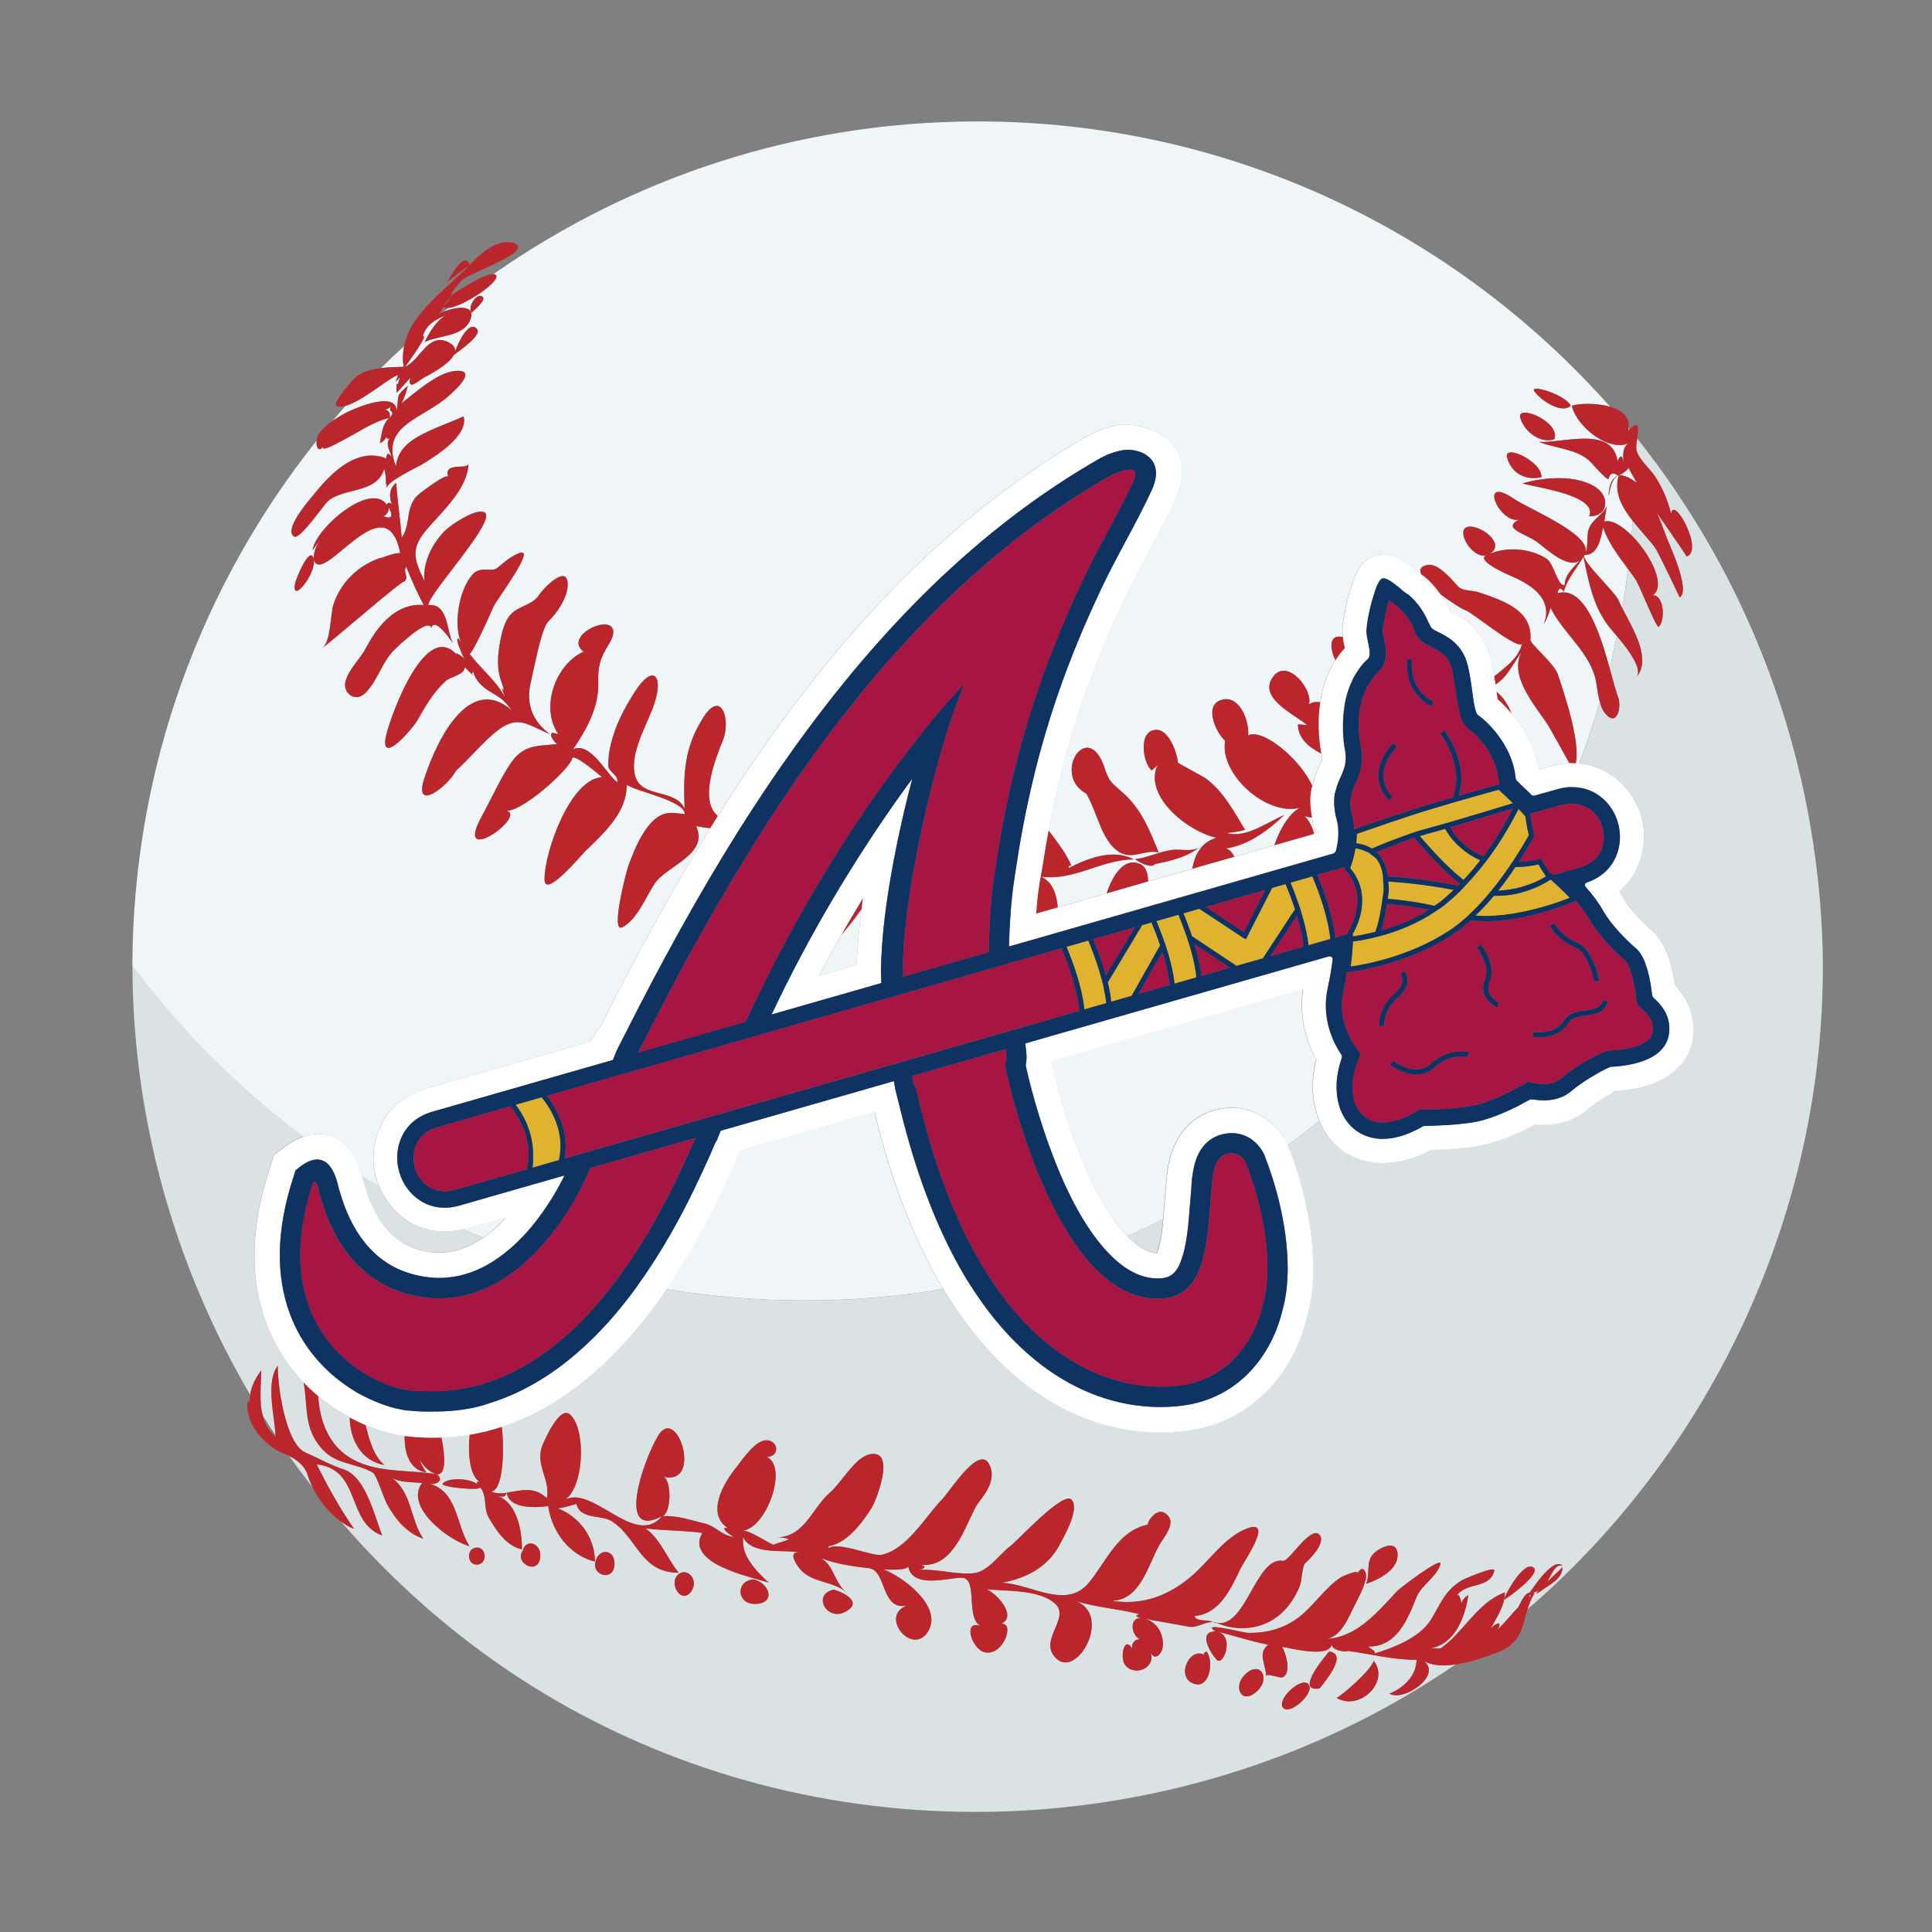
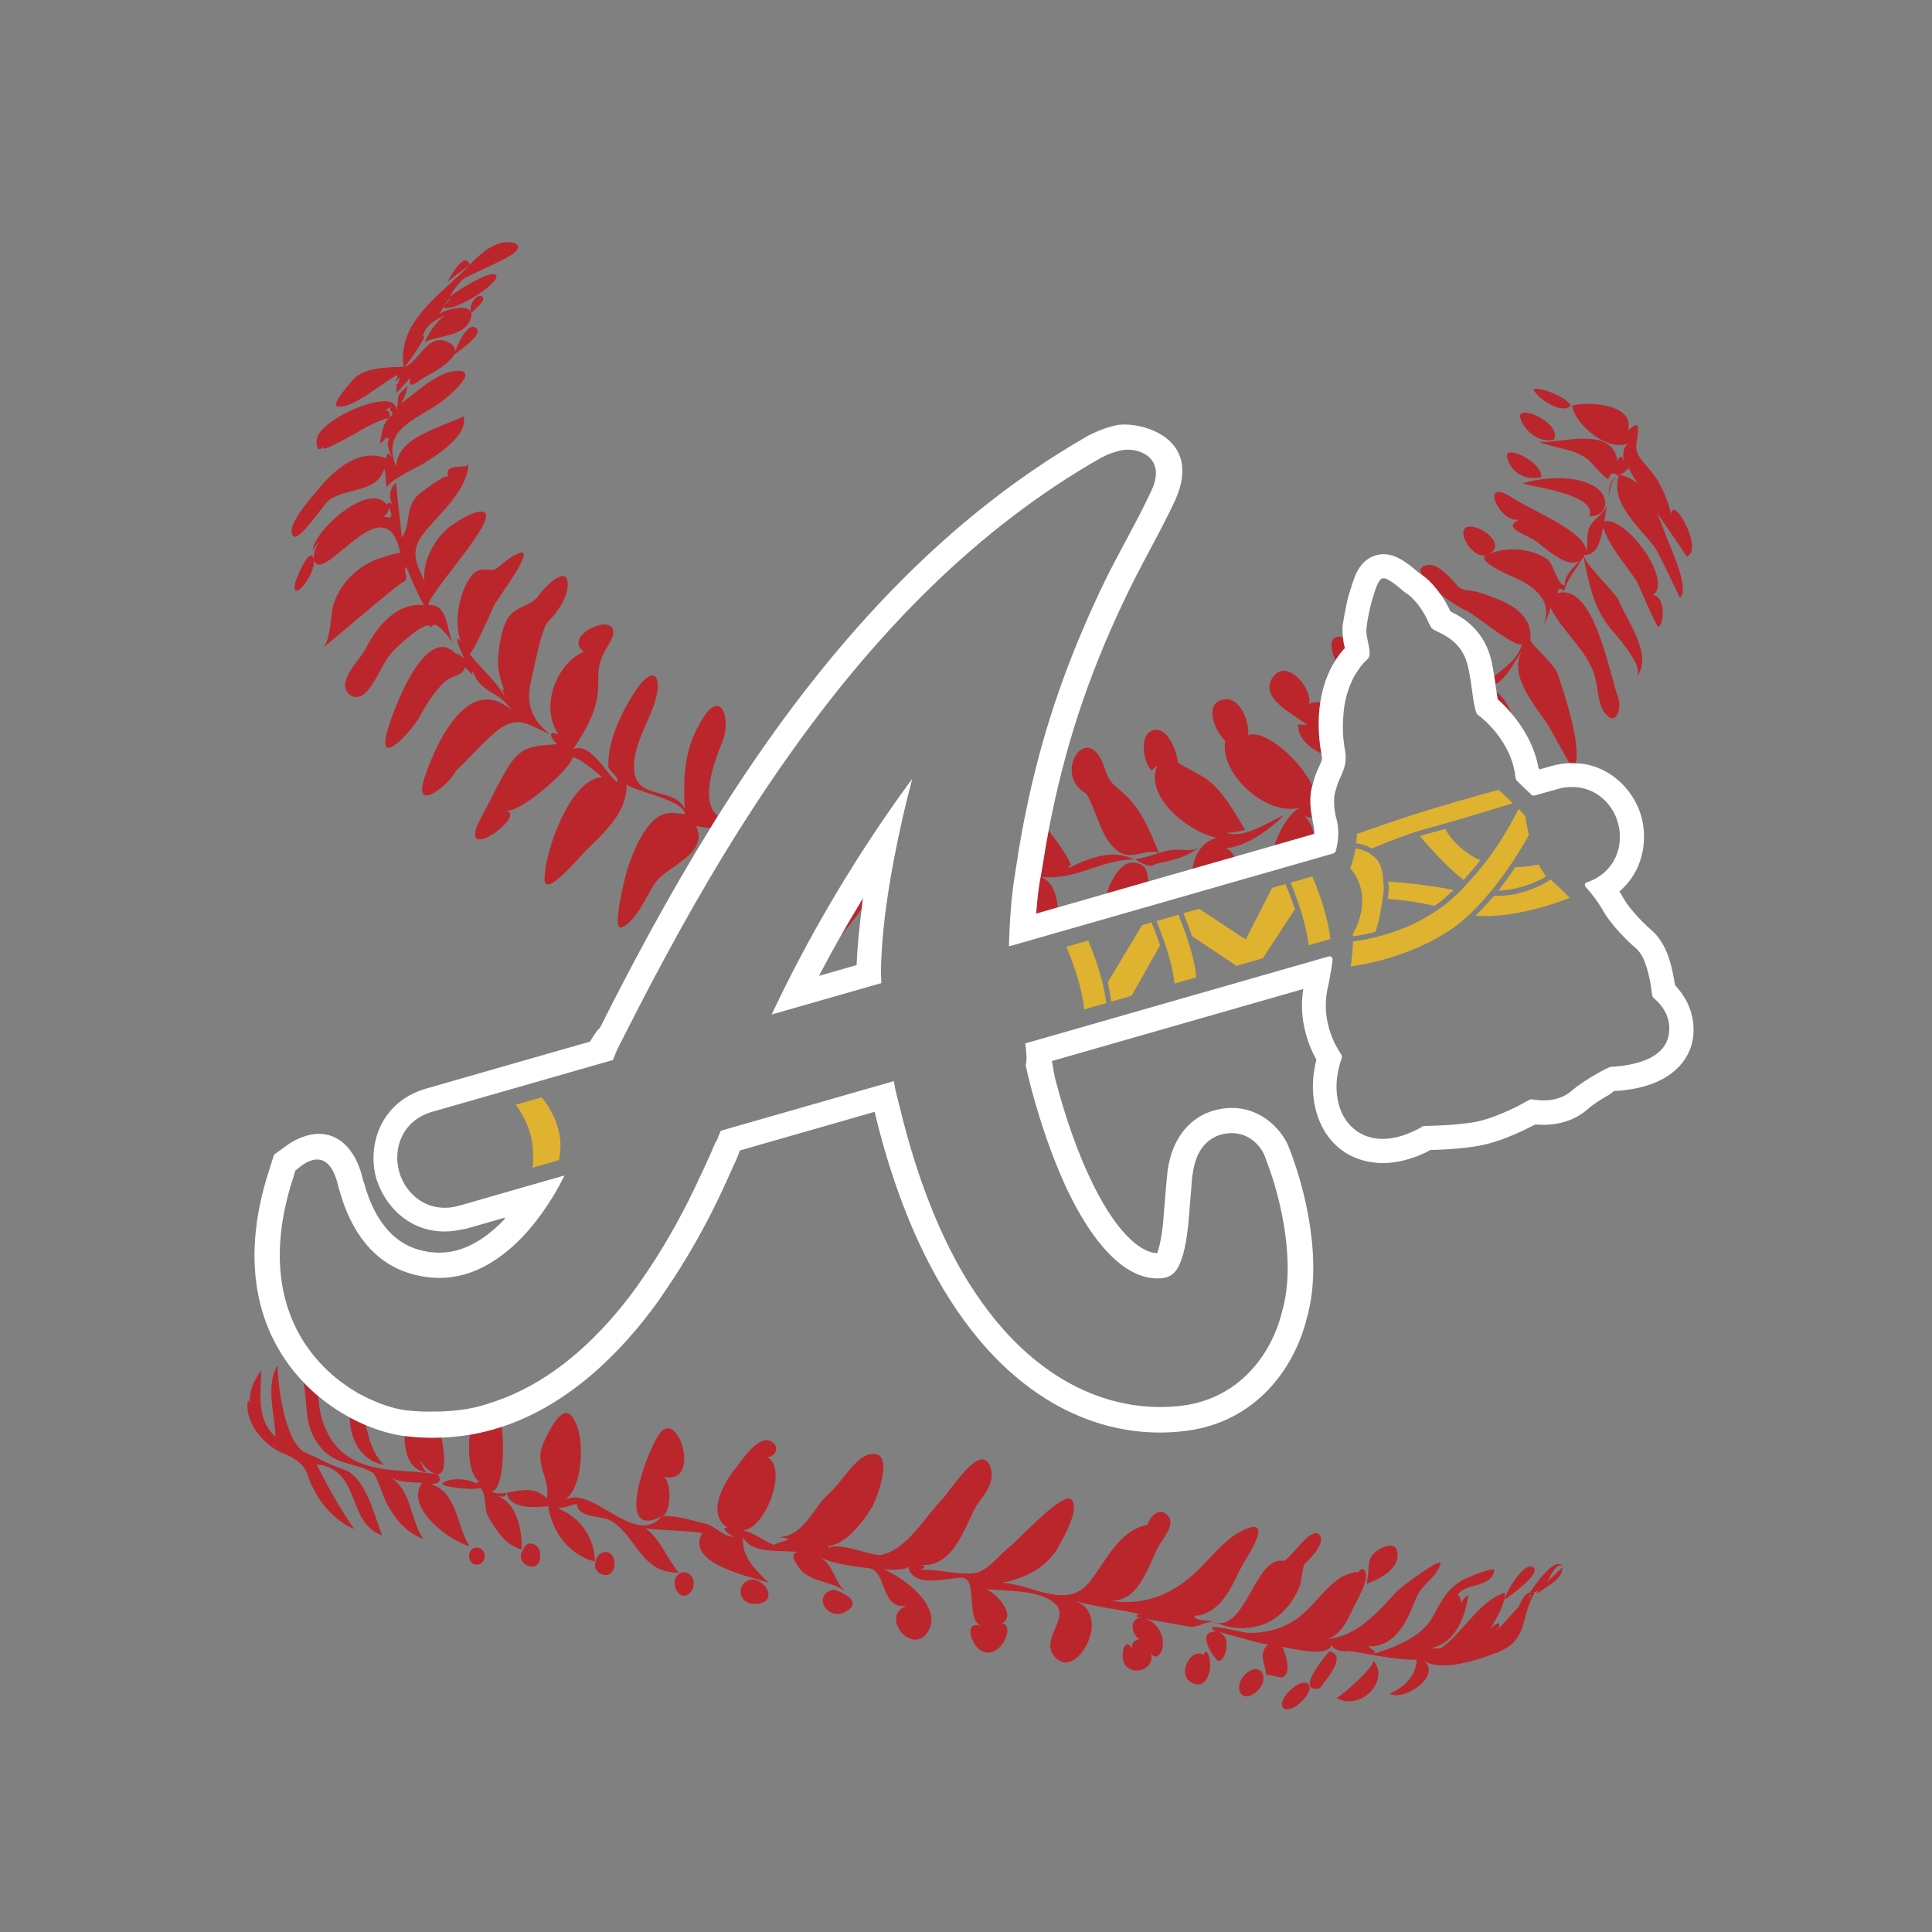
<svg xmlns="http://www.w3.org/2000/svg" version="1.1" id="Layer_1" x="0px" y="0px" width="40px" height="40px" viewBox="0 0 40 40" style="enable-background:new 0 0 40 40;" xml:space="preserve">
  <rect x="0" y="0" width="40" height="40" fill="#808080" stroke="none" />
-   <path id="color7" style="fill:#F0F6F8;" d="M8.048,10.503c0.099,0.188,0.064,0.25-0.108,0.187  C8.016,10.65,8.052,10.588,8.048,10.503z M31.502,13.499c-0.168,0.224-0.294,0.522-0.542,0.671c0.007,0.053,0.014,0.1,0.021,0.149  c0.142,0.113,0.243,0.27,0.313,0.456c0.244,0.288,0.479,0.678,0.557,1.132l0.024,0.022l0.238-0.068  c0.132-0.038,0.258-0.056,0.38-0.061c-0.133-0.23-0.388-0.697-0.425-0.758C31.819,14.64,31.226,14.014,31.502,13.499z   M27.208,17.265c0.003-0.068-0.001-0.133-0.017-0.186c-0.016-0.054-0.017-0.104-0.027-0.157c-0.08,0.002-0.155-0.015-0.212-0.081  c0.137,0.11,0.213,0.258,0.254,0.424L27.208,17.265z M9.575,25.45c0.141,0.062,0.285,0.113,0.428,0.171  c0.15-0.104,0.296-0.231,0.438-0.38c0.001-0.002,0.006-0.023,0.007-0.034l-0.794,0.228C9.626,25.444,9.601,25.444,9.575,25.45z   M33.802,10.782c-0.007,0.101-0.013,0.203-0.022,0.304c-0.199-0.199-0.412-0.332-0.566-0.287c0.018-0.107,0.035-0.214,0.052-0.322  c-0.078,0.18-0.27,0.259-0.355,0.434c-0.089,0.187-0.002,0.4-0.108,0.582c0.288,0,0.342-0.362,0.386-0.574  c0.11,0.322,0.317,0.59,0.517,0.861c-0.035,0.274-0.07,0.547-0.117,0.818c-0.032-0.063-0.061-0.122-0.083-0.175  c-0.07-0.168-0.757-0.798-0.707-0.925c0.266-0.389-1.125-0.946-1.452-1.168c-0.759-0.515-0.31,0.513,0.101,0.43  c-0.366,0.183,0.143,0.29,0.374,0.461c0.178,0.132,0.661,0.591,0.9,0.369c-0.138,0.156-0.323,0.298-0.328,0.527  c-0.149,0.022-0.222-0.45-0.372-0.547c-0.332-0.216-0.82-0.256-1.184-0.101c0.363-0.206-0.211-0.629-0.462-0.556  c-0.255,0.074,0.144,0.73,0.446,0.565c-0.354,0.089,0.368,0.407,0.45,0.442c0.403,0.172,0.905,0.466,0.687,1.011  c0.062-0.11,0.11-0.226,0.142-0.349c0.257,0.527,0.831,0.932,0.943,1.528c0.025,0.133,0.039,0.287,0.079,0.428  c-0.127,0.429-0.269,0.852-0.428,1.27c-0.024-0.002-0.049-0.002-0.074-0.003c0.114-0.445-0.272-1.552-0.372-1.853  c-0.071-0.21-0.572-0.624-0.565-0.704c0.048-0.592-0.517-0.8-1.047-0.978c-0.194-0.065-0.36-0.017-0.472-0.15  c-0.114-0.133-0.392-0.453-0.594-0.425c-0.166,0.022-0.192,0.101-0.143,0.202c-0.003-0.003-0.009-0.008-0.012-0.01l-0.059-0.038  c-0.137-0.12-0.261-0.218-0.376-0.277c-0.101-0.058-0.322-0.156-0.567-0.049c-0.203,0.087-0.3,0.265-0.346,0.364  c-0.044,0.102-0.085,0.233-0.123,0.356c-0.02,0.058-0.042,0.135-0.063,0.23c-0.035,0.164-0.071,0.361-0.087,0.47  c-0.008,0.079-0.005,0.162,0.004,0.245c-0.289-0.062-0.274,0.231-0.151,0.48c-0.169,0.26-0.269,0.558-0.316,0.868  c-0.089-0.009-0.169,0-0.232,0.046c0.084-0.312-0.439-0.944-0.727-0.591c-0.366,0.45,0.43,0.797,0.69,1.021  c-0.065-0.005-0.128-0.011-0.192-0.016c0,0.288,0.227,0.474,0.483,0.606c0.001,0.006,0.001,0.012,0.003,0.018  c0.018,0.095,0.014,0.109-0.049,0.249c-0.028,0.06-0.056,0.121-0.078,0.181c-0.025,0.074-0.045,0.146-0.063,0.22  c-0.225-0.519-0.996-1.194-1.326-1.047c0.027-0.298-0.19-0.881-0.585-0.721c-0.329,0.133-0.072,0.682,0.109,0.833  c-0.131,0.723,0.956,1.658,1.648,1.353c-0.249,0.045-0.493,0.409-0.629,0.812l-0.833,0.239c-0.057-0.137-0.163-0.218-0.351-0.164  c0.532,0.01,1.017-0.348,1.384-0.698c-0.345,0.141-0.799,0.491-1.193,0.367c0.13-0.007,0.258-0.028,0.384-0.064  c-0.231-0.382-0.449-0.796-0.816-1.066c-0.059-0.043-0.575-0.309-0.573-0.328c-0.022-0.208-0.187-0.692-0.46-0.676  c-0.365,0.02-0.269,0.676-0.085,0.841c0.039-0.035,0.08-0.071,0.119-0.107c-0.288,0.662,0.669,1.389,1.225,1.499  c-0.313,0.093-0.45,0.347-0.501,0.644l-0.915,0.262c-0.004-0.192-0.056-0.344-0.217-0.379c-0.307-0.093-0.526,0.282-0.642,0.626  l-1.012,0.29c-0.023-0.294-0.121-0.54-0.347-0.636c0.697,0.092,1.244-0.357,1.923-0.357c-0.434-0.23-0.951-0.022-1.35,0.18  c0.028-0.082-0.049-0.042,0.057-0.05c-0.1-0.249-0.292-0.49-0.473-0.732c0.32-1.68,0.804-3.159,1.548-4.729  c0.326-0.706,0.745-1.404,1.068-2.096c0.61-1.348-0.777-1.65-1.208-1.563c-0.152,0.03-0.301,0.087-0.392,0.124  c-0.101,0.045-0.19,0.089-0.19,0.089c-3.273,1.866-5.726,4.782-7.674,7.878c-0.397-0.338-0.037-1.208,0.108-1.571  c0.163-0.407-0.025-1.059-0.399-0.48c-0.408,0.631-0.422,1.184-0.395,1.9c-0.191-0.42-0.88-0.215-1.018-0.66  c-0.142-0.466,0.242-1.075,0.387-1.502c0.204-0.603-0.022-0.85-0.403-0.253c-0.213,0.334-0.401,0.691-0.493,1.08  c-0.038,0.153-0.055,0.309-0.052,0.466c0.028,0.114,0.221,0.183,0.182,0.321c-0.215-0.161-0.557-0.852-0.912-0.682  c0.281-0.419,0.537-0.867,0.521-1.386c-0.01-0.317,0.036-0.492,0.2-0.758c0.055-0.09,0.144-0.237,0.099-0.35  c-0.116-0.287-1.013,0.169-0.601,0.472c-0.586,0.265-0.905,1.163-0.523,1.71c-0.04-0.01-0.079-0.019-0.12-0.029  c-0.1,0.038,0.063,0.217,0.094,0.235c-0.448,0.046-0.712,0.007-0.99,0.438c-0.214,0.333-0.379,0.71-0.571,1.058  c-0.616,1.122,1.037-0.079,0.47-0.12c0.31,0.086,1.36-0.864,1.401-1.079c0.026-0.129,0.626,0.392,0.62,0.388  c-0.661,0.03-1.196,1.562-1.191,2.116c0.002,0.409,0.754-0.498,0.85-0.591c0.374-0.365,0.864-0.799,0.849-1.371  c0.201,0.145,1.201,0.326,1.206,0.612c-0.054-0.014-0.45-0.045-0.243-0.024c-0.503-0.054-0.798,0.744-0.929,1.102  c-0.035,0.094-0.373,1.383-0.127,1.264c0.304-0.148,0.495-0.634,0.672-0.903c0.247-0.374,1.134-0.603,0.86-1.192  c0.097,0.018,0.194,0.031,0.292,0.043c-0.849,1.372-1.602,2.773-2.284,4.131c-0.031,0.028-0.05,0.054-0.064,0.069  c-0.037,0.047-0.077,0.109-0.121,0.182c-0.006,0.01-0.015,0.026-0.021,0.037l-3.391,0.972c-0.964,0.277-1.226,1.197-1.035,1.865  c0.015,0.053,0.039,0.105,0.06,0.157c-0.118-0.069-0.238-0.134-0.355-0.206c-0.009-0.033-0.017-0.067-0.024-0.088  c-0.219-0.685-0.693-0.912-1.193-0.731c-0.338-0.251-0.667-0.518-0.988-0.796c-0.066-0.058-0.131-0.118-0.196-0.176  c-0.401-0.359-0.788-0.733-1.153-1.127c-0.041-0.044-0.079-0.09-0.119-0.134c-0.379-0.417-0.742-0.849-1.079-1.301  c0.007-4.116,1.436-7.895,3.816-10.881C6.54,9.258,6.6,9.395,6.713,9.213C6.569,9.416,7.042,9.143,7.091,9.119  c0.299-0.151,0.64-0.396,0.968-0.466c-0.151,0.135-0.153,0.34-0.194,0.521c0.072-0.03,0.119-0.082,0.143-0.156  C7.991,9.081,8.013,9.098,8.07,9.069C7.971,9.2,8.077,9.333,8.107,9.461c-0.064-0.094-0.1-0.085-0.11,0.029  c-0.595-0.232-1.119,0.28-1.46,0.7c-0.097,0.12-0.677,0.765-0.45,0.917c0.116,0.083,0.612-0.653,0.705-0.733  c0.323-0.281,1.015-0.151,1.164-0.669c0.03,0.109,0.042,0.221,0.036,0.335c0.03-0.092-0.008,0.053,0.038,0.085  c-0.141-0.098,0.665-0.484,0.692-0.5C8.992,9.458,9.704,9.03,9.599,8.622c0.002,0.005-0.516,0.212-0.569,0.236  C8.669,9.017,8.237,9.205,8.198,9.656C7.875,8.846,8.669,8.69,9.201,8.27c0.061-0.048,0.675-0.552,0.329-0.59  C9.125,7.634,8.612,8.127,8.31,8.35C8.372,8.237,8.416,8.116,8.441,7.99c-0.252,0.22-0.177,0.169-0.227,0.523  c-0.007-0.438-0.878-0.055-1.043,0.03c-0.095,0.049-0.192,0.106-0.284,0.17C6.976,8.608,7.066,8.503,7.157,8.4  C7.496,8.31,8.011,7.855,8.223,7.77c0.065-0.026-0.134,0.265,0.055,0.038C8.205,8.146,8.207,7.74,8.212,8.134  C8.306,8.03,8.4,7.926,8.495,7.822c-0.071,0.296,0.19,0.043,0.293-0.01c0.184-0.095,0.974-0.519,0.468-0.739  C8.856,6.9,8.689,7.465,8.388,7.593c0.069-0.093,0.505-0.703,0.366-0.623c0.045-0.226,0.271-0.367,0.471-0.438  c-0.188,0.102-0.343,0.363-0.433,0.55C9.074,6.939,9.583,6.976,9.73,6.637c0.154-0.351-0.305-0.285-0.549-0.182  c0.033-0.027,0.068-0.053,0.101-0.079c0.306-0.029,1.059-0.53,0.992-0.671c-0.009-0.02-0.031-0.027-0.058-0.029  c2.84-1.99,6.294-3.162,10.024-3.162c5.215,0,9.89,2.287,13.096,5.908c-0.276-0.08-0.624-0.074-0.792-0.022  c0.088,0.422,0.781,0.997,1.221,0.757c-0.188,0.074-0.158,0.259-0.153,0.418c-0.024-0.153-0.064-0.162-0.123-0.025  c-0.104-0.749-1.151-0.365-1.627-0.402c0.334,0.135,0.747,0.139,1.034,0.381c0.05,0.042,0.36,0.414,0.408,0.387  c0.027-0.12,0.09-0.144,0.19-0.072c-0.16,0.086-0.185,0.269-0.19,0.431c0.029-0.134,0.058-0.382,0.214-0.437  C33.405,10.185,33.579,10.498,33.802,10.782z M9.761,6.475c0.04-0.04,0.301-0.254,0.237-0.323C9.894,6.035,9.674,6.328,9.761,6.475z   M9.874,6.811C9.687,6.594,9.426,7.228,9.403,7.344C9.48,7.28,9.993,6.939,9.874,6.811z M8.006,10.163  C8.01,10.198,8.01,10.187,8.006,10.163L8.006,10.163z M8.175,13.443C8.239,13.381,8.867,12.774,8.929,13  c0.073-0.241,0.408,0.261,0.45,0.318c-0.139-0.252-0.091-0.831-0.512-0.79c0.005-0.244,1.458-1.785,1.158-1.923  c-0.166-0.076-0.599,0.21-0.728,0.311c-0.304,0.24-0.562,0.723-0.507,1.12c-0.231-0.477-0.294-0.685,0.069-1.102  c0.309-0.355,0.831-0.831,0.84-1.339c0,0.144-0.535-0.045-0.416,0.281c-0.025-0.098-0.562,0.316-0.611,0.357  c-0.289,0.24-0.158,0.623-0.354,0.898c-0.03-0.379-0.09-0.755-0.115-1.134c-0.153,0.119-0.153,0.308-0.075,0.469  c-0.043-0.099-0.136-0.043-0.111-0.006c-0.349-0.52-1.517,0.517-1.543,0.936c0.044-0.075,0.097-0.144,0.158-0.207  c-0.093,0.114-0.139,0.243-0.137,0.39c-0.07-0.324-0.369,0.412-0.386,0.501c-0.084,0.445,0.439-0.194,0.387-0.493  c0.176,0.589,1.492-1.639,1.791-0.135c-0.158-0.011-0.541,0.169-0.373,0.087c-0.47,0.143-0.858,0.507-1.01,0.977  c-0.065,0.199-0.051,0.781-0.234,0.902c0.174-0.115,1.689-1.44,1.699-1.375c0.115-0.107-0.041-0.194,0.042-0.309  c0.107,0.271,0.227,0.536,0.362,0.793c-0.563-0.051-0.955,0.429-1.188,0.876c-0.124,0.237-0.341,0.424-0.425,0.682  c-0.085,0.257,0.192,0.469,0.399,0.266C7.825,14.091,7.9,13.708,8.175,13.443z M11.752,12.082c-0.017-0.405-0.505,0.103-0.588,0.23  c-0.122,0.19-0.332,0.218-0.506,0.337c-0.205,0.14-0.263,0.419-0.306,0.647c-0.049,0.256-0.069,0.539,0.018,0.79  c0.163,0.471-0.082-0.088,0.087,0.354c-0.188-0.351-0.508-0.593-0.74-0.908c0.039,0.064,0.461-0.879,0.5-0.975  c0.054-0.129,0.898-1.238,0.535-1.106c-0.168,0.061-0.319,0.192-0.454,0.306c-0.128,0.108-0.348-0.055-0.52,0.144  c-0.274,0.318-0.392,1.005-0.236,1.399c-0.016-0.025-0.033-0.049-0.048-0.074c-0.124-0.043,0.214,0.589,0.101,0.394  c0.014,0.012-0.219-0.175-0.122-0.044c-0.645-0.768-1.352,1.161-1.466,1.601c-0.193,0.741,0.52-0.055,0.653-0.294  c0.152-0.276,0.314-0.543,0.545-0.763c0.14-0.134,0.39-0.124,0.42-0.307c0.092,0.1,0.098,0.105,0.171,0.171  c-0.03-0.036-0.028-0.06,0.004-0.071c0.041,0.175,0.181,0.305,0.329,0.396c0.256,0.159,0.293,0.171,0.471,0.402  c-0.877-0.762-1.539,0.574-1.811,1.391c-0.247,0.746,0.485,0.177,0.65-0.142c0.283-0.258,0.525-0.558,0.821-0.803  c0.458-0.379,0.659-0.149,1.125,0.044c-0.37-0.271-0.503-0.639-0.395-1.081c0.06-0.244,0.214-1.104,0.357-1.246  C11.536,12.685,11.763,12.36,11.752,12.082z M24.258,17.598c-0.259,0.038-0.496,0.159-0.757,0.19  c0.043,0.034,0.146,0.096,0.242,0.123c-0.002,0-0.002,0-0.005,0c0.002,0,0.005,0.001,0.008,0.001  c0.066,0.018,0.129,0.022,0.164-0.023c0.345-0.067,0.709-0.153,0.978-0.396C24.733,17.668,24.456,17.568,24.258,17.598z   M23.315,16.477c-0.276-0.265-0.338-0.244-0.443-0.568c-0.343-1.052-1.098,0.117-0.394,0.515c0.052,0.004,0.304,0.691,0.346,0.775  c0.09,0.183,0.207,0.382,0.403,0.469c0.253,0.115,0.503-0.086,0.762-0.017c0.001,0.001,0.001,0.003,0.002,0.005  c0.026,0.005,0.018,0.001-0.002-0.005C23.815,17.224,23.653,16.803,23.315,16.477z M31.766,8.099c0.142,0.201,0.58,0.478,0.754,0.3  C32.407,8.166,31.658,7.946,31.766,8.099z M31.475,8.648c0.075,0.281,0.417,0.543,0.703,0.447  C32.324,8.736,31.397,8.355,31.475,8.648z M31.914,9.879c0.01-0.333-0.784-0.69-0.712-0.412C31.297,9.825,31.613,9.949,31.914,9.879  z M33.053,10.1c-0.396-0.279-1.091-0.222-1.531-0.091c0.238,0.078,1.568,0.24,1.381,0.681C33.291,10.696,33.336,10.299,33.053,10.1z   M8.08,8.634C8.159,8.558,8.2,8.494,8.08,8.634L8.08,8.634z M34.805,10.332c0.002,0.003,0.003,0.005,0.005,0.008  c0.095,0.143,0.195,0.283,0.286,0.429C35.003,10.62,34.902,10.477,34.805,10.332z M8.191,7.664C8.171,7.664,8.272,7.681,8.191,7.664  L8.191,7.664z M32.785,11.524c-0.135,0.243-0.335,0.452-0.408,0.726c-0.064-0.09-0.108-0.08-0.128,0.031  c0.565-0.157,0.879,0.835,1.078,1.556c0.056-0.222,0.098-0.448,0.145-0.673c-0.054-0.063-0.101-0.118-0.127-0.149  C32.994,12.593,32.89,12.048,32.785,11.524z M9.137,15.434C9.15,15.377,9.115,15.453,9.137,15.434L9.137,15.434z M8.367,7.165  c-0.162,0.15-0.323,0.301-0.479,0.457c0.164-0.02,0.332-0.023,0.471-0.027C8.33,7.442,8.341,7.301,8.367,7.165z M32.238,12.353  C32.265,12.248,32.238,12.303,32.238,12.353L32.238,12.353z M18.104,23.013l-2.791,0.8c-0.041,0.104-0.069,0.177-0.082,0.209  l-0.054,0.114c-0.083,0.187-0.191,0.431-0.33,0.717c-0.25,0.518-0.608,1.176-1.059,1.836c1.895,0.312,3.837,0.318,5.74-0.001  c-0.548-0.916-1.026-2.066-1.386-3.51C18.127,23.123,18.118,23.069,18.104,23.013z M27.249,21.934  c-0.021-0.037-0.042-0.083-0.066-0.124c-0.151-0.32-0.294-0.79-0.206-1.34l-5.205,1.492c0.019,0.108,0.038,0.217,0.06,0.331  c0.125,0.485,0.351,1.271,0.692,2.011c0.281,0.615,0.557,1.026,0.808,1.283c0.044-0.018,0.089-0.033,0.132-0.052  c0.04-0.017,0.079-0.036,0.118-0.053c0.168-0.074,0.332-0.16,0.498-0.24c0.02-0.222,0.034-0.444,0.055-0.666  c0.007-0.067,0.011-0.155,0.022-0.239c0.011-0.134,0.037-0.277,0.074-0.399c0.08-0.291,0.333-0.852,1.023-0.981  c0.676-0.126,1.184,0.285,1.402,0.734c0.002,0.006,0.005,0.014,0.007,0.02c0.223-0.161,0.436-0.332,0.65-0.504  C27.16,22.839,27.129,22.393,27.249,21.934z M33.895,9.079c0,0.001,0.001,0.001,0.001,0.002c0.189,0.236,0.373,0.476,0.55,0.722  c-0.177-0.247-0.361-0.488-0.551-0.725C33.895,9.078,33.895,9.079,33.895,9.079z M7.89,8.492C8.014,8.462,8.09,8.511,8.066,8.645  C8.22,8.492,8.001,8.547,8.104,8.409C8.044,8.466,7.971,8.493,7.89,8.492z M34.622,10.059c0.002,0.003,0.004,0.005,0.006,0.008  c-0.047-0.068-0.091-0.139-0.139-0.207C34.536,9.925,34.577,9.993,34.622,10.059z M21.581,17.936c0.004,0,0.014-0.001,0.017,0  c-0.006-0.002-0.01-0.005-0.016-0.006C21.582,17.931,21.582,17.933,21.581,17.936z M31.517,13.315  c-0.054,0.187-1.029-0.637-1.18-0.683c-0.061-0.019-0.301-0.165-0.522-0.337c0.075,0.104,0.149,0.222,0.209,0.36l0.038,0.023  c0.241,0.119,0.676,0.383,0.819,1.022c0.023,0.106,0.037,0.206,0.053,0.306C31.174,13.807,31.443,13.63,31.517,13.315z   M14.281,16.704c-0.002-0.004-0.006-0.008-0.008-0.012C14.238,16.684,14.251,16.691,14.281,16.704z M33.715,8.861  c-0.003,0.017,0.003,0.03-0.002,0.048c0.01-0.01,0.016-0.013,0.025-0.021C33.731,8.879,33.723,8.87,33.715,8.861z M33.529,9.835  c0.119,0.012,0.22,0.062,0.313,0.129c0-0.018,0-0.036,0-0.054c-0.064-0.106-0.113-0.194-0.118-0.225  C33.672,9.752,33.607,9.802,33.529,9.835z M17.437,19.334c-0.008,0.01-0.013,0.019-0.021,0.029c-0.158,0.278-0.311,0.56-0.458,0.842  l0.778-0.223c0.013-0.349,0.051-0.748,0.105-1.166C17.678,19.05,17.5,19.26,17.437,19.334z" />
-   <path id="color6" style="fill:#DBE2E3;" d="M7.496,24.363c-0.001-0.004-0.002-0.007-0.003-0.012  c0.117,0.072,0.237,0.137,0.355,0.206c0.005,0.011,0.008,0.022,0.013,0.034c0.249,0.568,0.863,1.045,1.68,0.865  c0.012-0.003,0.023-0.003,0.035-0.006c0.141,0.062,0.285,0.113,0.428,0.171c-0.009,0.006-0.019,0.012-0.028,0.018  c-0.396,0.267-0.825,0.369-1.308,0.233c-0.557-0.155-0.93-0.654-1.126-1.358C7.523,24.467,7.509,24.413,7.496,24.363z M7.197,30.15  c0.539,0.363,1.24,0.27,1.85,0.373c-0.163-0.037-0.28-0.174-0.363-0.308c0.036,0.096,0.084,0.185,0.142,0.269  c-0.35-0.048-0.455-0.407-0.448-0.756c-0.011-0.001-0.021-0.001-0.032-0.003c-0.237-0.031-0.504-0.108-0.779-0.223  c0.079,0.304,0.156,0.619,0.387,0.829c-0.491-0.095-0.706-0.535-0.713-0.985c-0.222-0.119-0.442-0.266-0.653-0.442  C6.613,29.39,6.791,29.876,7.197,30.15z M17.097,32.14c0-0.014,0.031-0.051,0.049-0.082C17.122,32.078,17.103,32.103,17.097,32.14z   M20.333,30.754C20.333,30.74,20.283,30.664,20.333,30.754L20.333,30.754z M11.515,31.04C11.527,31.059,11.633,31.135,11.515,31.04  L11.515,31.04z M23.955,25.94c0.002-0.019,0.013-0.046,0.024-0.083c0.042-0.14,0.072-0.322,0.094-0.526  c0.002-0.025,0.004-0.049,0.006-0.074c0-0.005,0.001-0.01,0.001-0.016c-0.166,0.08-0.33,0.166-0.498,0.24  c-0.04,0.017-0.078,0.036-0.118,0.053c-0.044,0.019-0.089,0.033-0.132,0.052c0.002,0.002,0.004,0.004,0.006,0.006  C23.572,25.831,23.784,25.937,23.955,25.94z M37.735,19.603c0.131,5.239-2.167,10.319-6.112,13.718  c0.034-0.108,0.076-0.219,0.145-0.333c-0.18-0.097-0.276,0.188-0.333,0.289c-0.161,0.161-0.296,0.349-0.47,0.497  c0.051-0.048,0.106-0.11,0.067-0.166c-0.078,0.021-0.14,0.068-0.182,0.137c0.123-0.247,0.307-0.483,0.307-0.775  c-0.573,0.209-0.852,0.827-1.324,1.153c-0.032,0.023-0.171-0.005-0.217,0.003c0.515-0.086,0.716-0.65,0.785-1.101  c-0.072,0.041-0.121,0.099-0.147,0.177c0.008-0.028-0.046-0.249-0.096-0.153c0.173-0.303,0.695-0.141,0.78-0.53  c0.025-0.111-0.637,0.179-0.673,0.201c-0.356,0.219-0.429,0.469-0.63,0.801c-0.235,0.39-0.787,0.596-1.201,0.722  c0.109-0.042-0.092-0.116-0.102-0.153c0.589,0.007,0.813-0.566,0.997-1.025c0.103-0.256,0.42-0.411,0.495-0.688  c0.043-0.16-0.818,0.481-0.9,0.568c-0.402,0.429-0.816,0.941-1.447,0.988c0.301-0.07,0.441-0.444,0.564-0.687  c0.091-0.178,0.19-0.357,0.237-0.554c0.033-0.145-0.069-0.322-0.177-0.104c0.068-0.114-0.301,0.045-0.344,0.073  c-0.336,0.223-0.549,0.579-0.866,0.823c-0.306,0.234-0.67,0.332-1.052,0.323c-0.12-0.003-1.009-0.245-0.673-0.029  c-0.374,0-0.109,0.442,0.025,0.586c0.14,0.152,0.393-0.529-0.018-0.585c0.364,0.073,0.695,0.201,1.083,0.272  c-0.233,0.194-0.038,0.419-0.042,0.655c0.001-0.077,0.279,0.043,0.334,0.023c0.202-0.074,0.071-0.517-0.003-0.632  c0.183,0.025,0.977,0.243,1.03-0.058c-0.013,0.169,0.432,0.167,0.298,0.138c0.483,0.061,0.97,0.193,1.456,0.187  c-0.006,0.337-0.269,0.582-0.562,0.703c0.307,0.171,1.095-0.382,0.714-0.676c0.179,0.1,0.413,0.105,0.653,0.071  c-5.276,3.617-12.316,4.069-18.002,1.087c-1.956-1.025-3.662-2.413-5.071-4.046c0.089,0.064,0.181,0.119,0.272,0.15  c-0.293-0.418-0.541-0.867-0.77-1.323c0.01,0.004,0.008,0-0.007-0.013c0.931,0.104,0.606,1.199,1.357,1.473  c-0.149-0.38-0.341-1.221-0.793-1.367c-0.256-0.081-0.542-0.242-0.794-0.351c-0.42-0.184-0.582-1.419-0.573-1.8  c-0.258,0.351-0.066,1.035-0.047,1.446c-0.089-0.134-0.178-0.269-0.263-0.405c-0.081-0.295-0.037-0.63-0.032-0.942  c-0.113,0.148-0.205,0.323-0.231,0.509c-1.56-2.66-2.437-5.723-2.437-8.885c0.337,0.453,0.7,0.884,1.079,1.301  c0.04,0.044,0.078,0.09,0.119,0.134c0.366,0.394,0.752,0.768,1.153,1.127c0.036,0.032,0.067,0.068,0.102,0.1  c0.03,0.027,0.063,0.05,0.094,0.076c0.321,0.278,0.65,0.545,0.988,0.796c-0.001,0-0.002,0.001-0.003,0.001  c-0.122,0.044-0.246,0.106-0.368,0.199l-0.236,0.173l-0.09,0.286c-0.69,2.09-0.149,3.539,0.708,4.432  c0.09,0.493-0.008,0.945,0.38,1.376c0.303,0.336,0.695,0.282,1.058,0.495c0.066,0.039,0.227,0.538,0.289,0.651  c0.171,0.308,0.404,0.596,0.75,0.713c-0.275-0.391-0.234-0.973-0.66-1.262C8.3,30.7,8.527,30.682,8.74,30.703  c-0.378,0.496,0.573,1.209,0.981,1.307c-0.277-0.425-0.24-1.13-0.827-1.29c0.117,0.028,0.313-0.054,0.157-0.197  c0.181,0.013,0.174-0.342,0.089-0.763c0.2-0.008,0.395-0.027,0.585-0.059c-0.042,0.422,0.007,0.864,0.211,0.98  c-0.069-0.013-0.082,0.008-0.039,0.063c-0.119-0.133-0.604-0.169-0.732-0.03c-0.069,0.075,0.821,0.159,0.771,0.075  c0.158,0.169,0.069,0.432,0.18,0.622c0.155,0.269,0.362,0.597,0.691,0.666c0-0.402-0.1-0.991-0.551-1.125  c0.071,0.02,0.213,0.083,0.231-0.047c-0.111,0.023-0.221,0.013-0.327-0.027c0.234,0.011,0.295-0.748,0.23-1.343  c1.418-0.469,2.491-1.576,3.222-2.585c0.054-0.075,0.102-0.15,0.153-0.225c0.008-0.012,0.016-0.023,0.024-0.035  c1.895,0.312,3.837,0.318,5.74-0.001c0.004,0.006,0.007,0.012,0.011,0.018c1.444,2.401,3.379,3.126,5.013,2.912  c1.425-0.18,2.238-1.272,2.498-2.334c0.337-1.173-0.026-2.679-0.386-3.572c0-0.001-0.001-0.002-0.001-0.002  c0.223-0.161,0.436-0.332,0.65-0.504c0.002,0.004,0.003,0.007,0.004,0.011c0.195,0.458,0.584,0.792,1.158,0.849  c0.415,0.04,0.785-0.099,0.988-0.19c0.054-0.022,0.101-0.051,0.149-0.076c0.059,0,0.118,0,0.188-0.004  c0.269-0.011,0.606-0.037,0.89-0.097c0.341-0.071,0.703-0.231,0.941-0.351c0.053-0.026,0.106-0.052,0.151-0.075l0.045,0.004  c0.226,0.016,0.667,0.004,1.041-0.322c0.094-0.087,0.255-0.191,0.409-0.278c0.042-0.021,0.073-0.05,0.106-0.075  c0.008-0.006,0.017-0.016,0.028-0.023c0.129,0,0.393-0.027,0.657-0.104c0.118-0.035,0.331-0.109,0.53-0.259  c0.205-0.155,0.415-0.409,0.454-0.784c0.049-0.526-0.219-0.87-0.372-1.035c-0.015-0.084-0.031-0.184-0.054-0.284  c-0.027-0.133-0.066-0.267-0.112-0.381c-0.045-0.108-0.143-0.328-0.348-0.498c-0.126-0.109-0.415-0.397-0.542-0.615  c-0.027-0.055-0.061-0.106-0.097-0.164c0.485-0.407,0.596-1.054,0.451-1.562c-0.148-0.512-0.602-1.007-1.241-1.084  c-0.013-0.002-0.027,0-0.04-0.002c0.159-0.417,0.301-0.841,0.428-1.27c0.006,0.021,0.011,0.043,0.018,0.064  c0.022,0.06,0.049,0.117,0.089,0.166c0.248,0.307,0.344-0.141,0.271-0.33c-0.045-0.117-0.098-0.318-0.163-0.553  c-0.004-0.016-0.009-0.032-0.013-0.048c0.056-0.222,0.098-0.448,0.145-0.673c0.009,0.011,0.017,0.02,0.027,0.032  c0.212,0.254,0.522,0.662,0.38,0.828c0.316-0.374-0.055-0.978-0.276-1.402c-0.004-0.008-0.009-0.017-0.013-0.025  c0.048-0.271,0.082-0.544,0.117-0.818c0.006,0.007,0.011,0.015,0.016,0.023c0.052,0.071,0.105,0.142,0.153,0.215  c0.052,0.077,0.424,0.997,0.464,0.962c0.138-0.119,0.12-0.657-0.121-0.655c0.279-0.191-0.043-0.835-0.425-1.225  c-0.005-0.005-0.009-0.009-0.014-0.013c0.009-0.101,0.015-0.202,0.022-0.304c0.005,0.007,0.01,0.013,0.015,0.02  c0.15,0.188,0.318,0.362,0.44,0.524c0.079,0.105,0.519,1.046,0.521,1.045c0.223-0.15-0.197-1.047-0.267-1.229  c-0.057-0.149-0.124-0.337-0.205-0.523c0.309,0.454,0.624,0.9,0.612,0.904c0.372-0.114-0.276-1.29-0.318-0.881  c-0.066-0.269-0.172-0.522-0.319-0.756c-0.104-0.165-0.37-0.387-0.401-0.577c-0.009-0.055,0.003-0.142,0.016-0.228  c0,0.001,0.001,0.001,0.001,0.002c0.255,0.318,0.496,0.645,0.726,0.978c0.002,0.003,0.004,0.005,0.006,0.008  c0.06,0.087,0.118,0.176,0.176,0.265c0.002,0.003,0.003,0.005,0.005,0.008C36.627,13.083,37.633,16.295,37.735,19.603z   M7.114,30.406c-0.021-0.042-0.017-0.031-0.005,0C7.111,30.406,7.111,30.406,7.114,30.406z M9.872,32.041  c-0.215,0-0.216,0.353,0,0.353C10.089,32.394,10.088,32.041,9.872,32.041z M27.673,35.153c0.491,0.284,1.112-0.353,0.766-0.77  C28.417,34.552,27.785,35.105,27.673,35.153z M27.324,34.955c0.149-0.193,0.577-0.704,0.196-0.764  C27.413,34.313,26.801,35.049,27.324,34.955z M26.566,35.359c0.155,0.162,0.677-0.332,0.52-0.492  C26.935,34.708,26.418,35.197,26.566,35.359z M26.007,35.031c0.32-0.273,0.089-0.669-0.228-0.364  C25.523,34.91,25.692,35.3,26.007,35.031z M11.186,32.201c0-0.267-0.306-0.337-0.36-0.102  C10.629,32.376,11.186,32.642,11.186,32.201z M12.722,32.37c0-0.317-0.345-0.308-0.393-0.031  C12.247,32.618,12.722,32.76,12.722,32.37z M14.07,32.577c-0.254,0.16,0.017,0.653,0.231,0.385  C14.477,32.743,14.26,32.462,14.07,32.577z M15.603,32.7c-0.375,0.026-0.353,0.508,0.022,0.508  C16.074,33.208,15.939,32.775,15.603,32.7z M17.262,32.913c-0.451,0.092-0.15,0.65,0.223,0.466  C17.898,33.176,17.453,32.963,17.262,32.913z M24.975,34.291c-0.31-0.248-0.625,0.375-0.309,0.545  c0.365,0.199,0.482-0.424,0.316-0.641C24.908,34.218,24.905,34.25,24.975,34.291z M24.731,33.456  c0.511-0.032,0.756-0.561,0.945-0.964c0.08-0.168,0.7-1.046,0.156-0.851c-0.453,0.163-0.779,0.653-1.129,0.963  c-0.489,0.429-1.041,0.643-1.696,0.537c0.597,0.007,0.764-0.739,0.996-1.153c0.08-0.14,0.329-0.421,0.191-0.593  c-0.24-0.296-0.492,0.21-0.414,0.169c-0.619,0.111-0.874,0.759-1.227,1.195c-0.474,0.588-1.215,0.026-1.815,0.011  c0.496-0.089,0.949-0.316,1.195-0.777c0.094-0.177,0.432-0.756,0.252-0.945c-0.173-0.182-1.11,0.843-1.252,0.95  c-0.222,0.164-0.482,0.548-0.775,0.574c-0.377,0.034-0.747-0.094-1.124-0.069c0.177-0.042,0.109-0.102-0.017-0.111  c0.699,0.107,0.933-0.722,1.189-1.199c0.049-0.118,0.451-0.467,0.289-0.848c-0.202-0.48-0.811,0.512-0.983,0.69  c-0.354,0.365-0.725,1.037-1.257,1.156c-0.18,0.041-0.91-0.288-1.108-0.134c0.017-0.031,0.02-0.055-0.04-0.04  c0.401-0.023,0.756-0.499,0.944-0.806c0.091-0.15,0.506-1.199-0.03-1.104c-0.314,0.055-0.599,0.591-0.837,0.796  c-0.376,0.324-0.513,0.907-1.095,0.928c0.084-0.004,0.164,0.007,0.242,0.035c0.013,0.016-0.292,0.099-0.314,0.118  c-0.193-0.078-0.478-0.307-0.695-0.3c0.49,0.076,1.024-1.286,0.559-1.518c0.246-0.011,0.25-0.304,0.026-0.344  c-0.252-0.045-0.536,0.402-0.667,0.564c-0.247,0.306-0.63,0.945-0.174,1.248c-0.192-0.032,0.073,0.178,0.143,0.186  c-0.241-0.006-0.391-0.224-0.616-0.277c-0.289-0.066-0.577-0.174-0.88-0.152c0.19-0.065,0.196-0.729,0.025-0.816  c0.79,0.187,0.322-1.386-0.066-0.914c-0.245,0.298-1.001,2.264,0.031,1.733c-0.565,0.674-1.459-0.708-2.042-0.322  c0.436-0.217,0.487-1.486,0.14-1.787c-0.209-0.183-0.507,0.495-0.558,0.612c-0.186,0.422,0.159,0.72,0.081,1.123  c-0.263-0.249-0.518-0.167-0.832-0.115c0.054,0.347,0.611,0.31,0.859,0.277c0.074,0.527,0.436,1.018,0.967,1.149  c0-0.49-0.312-0.924-0.765-1.101c0.13-0.022,0.258-0.054,0.384-0.095c0.016,0.086,0.061,0.15,0.136,0.191  c0.189,0.107,0.432,0.058,0.615,0.183c0.52,0.353,0.579,1.053,1.367,1.053c-0.245-0.293-0.372-0.689-0.689-0.919  c0.391,0.051,0.787,0.039,1.176,0.095c-0.37,0.634,1.006,0.91,1.371,1.027c-0.258-0.247-0.574-0.547-0.526-0.94  c0.188,0.386,0.872,0.247,1.21,0.32c-0.301-0.059-0.13,0.225-0.035,0.338c0.246,0.292,0.665,0.243,0.949,0.473  c-0.246-0.198-0.25-0.594-0.565-0.724c0.305,0.147,0.713,0.195,1.044,0.236c0.375,0.044,0.244,0.897,0.795,0.771  c-0.597,0.21,0.106,1.07,0.432,0.536c0.311-0.514-0.529-1.134-0.926-1.283c0.025,0,0.496,0.037,0.512-0.066  c0.084,0.467,0.791,0.248,1.096,0.239c0.374-0.011,0.069,0.864,0.423,1.005c-0.408-0.157-0.202,0.476,0.065,0.538  c0.386,0.09,0.635-0.626,0.341-0.588c0.349-0.159-0.108-0.648-0.31-0.718c0.412,0.047,1.098-0.001,1.428,0.301  c0.334,0.304-0.389,0.779,0.042,1.149c0.449,0.385,1.176-0.994,0.32-1.223c0.451,0.147,0.93,0.176,1.39,0.291  c-0.163,0.037,0.009,0.078,0.051,0.086c-0.275-0.048-0.238,0.349-0.049,0.43c-0.113,0.013-0.167,0.078-0.162,0.192  c-0.165-0.279-0.264,0.216-0.131,0.358c0.221,0.24,0.649,0.02,0.506-0.301c0.09,0.238,0.248,0.047,0.262-0.092  c0.024-0.252-0.118-0.508-0.372-0.576c0.286,0.056,0.573,0.102,0.86,0.155c0.207,0.062,0.344-0.088,0.543-0.088  C25.028,33.53,24.752,33.579,24.731,33.456z M25.123,33.595C25.173,33.61,25.211,33.57,25.123,33.595L25.123,33.595z M27.317,31.774  c-0.179-0.197-0.634,0.561-0.749,0.542c-0.571-0.104-0.769,1.418-1.39,1.282c0.453,0.188,0.964,0.145,1.339-0.186  c0.178-0.159,0.311-0.365,0.398-0.588c0.032-0.083,0.05-0.409,0.104-0.454C27.073,32.32,27.472,31.945,27.317,31.774z M28.93,32.136  c-0.035-0.207-0.243-0.134-0.365-0.065c-0.338,0.195-0.176,0.415-0.279,0.72C28.551,32.702,28.989,32.484,28.93,32.136z   M31.763,32.468c-0.185-0.203-0.603,0.526-0.619,0.651C31.242,33.069,31.876,32.598,31.763,32.468z M32.024,32.758  c0.068-0.078,0.169-0.414,0.33-0.336c-0.183-0.202-0.597,0.433-0.68,0.547c0.081,0.013,0.15-0.012,0.207-0.071  c-0.163,0.17,0.005,0.054,0.059,0.016c0.161-0.118,0.406-0.229,0.41-0.465C32.242,32.553,32.134,32.656,32.024,32.758z   M18.258,32.259c0.007,0.001,0.022,0.006,0.027,0.006C18.25,32.244,18.251,32.249,18.258,32.259z M33.896,10  c-0.017-0.028-0.03-0.05-0.046-0.075c-0.003-0.005-0.006-0.01-0.009-0.015c0,0.018,0,0.036,0,0.054  c0.003,0.002,0.005,0.003,0.008,0.005C33.864,9.98,33.882,9.987,33.896,10z M29.404,34.372  C29.542,34.409,29.433,34.38,29.404,34.372L29.404,34.372z M5.988,30.145c0.156,0.221,0.32,0.435,0.485,0.649  C6.439,30.72,6.4,30.645,6.382,30.575C6.325,30.355,6.156,30.229,5.988,30.145z M31.679,33.01c-0.001,0.01-0.006,0.024-0.021,0.049  C31.71,33.059,31.693,33.033,31.679,33.01z M31.648,33.106c0.01-0.014,0.023-0.03-0.009-0.004  C31.613,33.088,31.63,33.099,31.648,33.106z" />
  <path id="color5" style="fill:#BB262C;" d="M7.157,8.4C7.496,8.31,8.011,7.855,8.223,7.77c0.065-0.026-0.134,0.265,0.055,0.038  C8.205,8.146,8.207,7.74,8.212,8.134C8.306,8.03,8.4,7.926,8.495,7.822c-0.071,0.296,0.19,0.043,0.293-0.01  c0.184-0.095,0.974-0.519,0.468-0.739C8.856,6.9,8.689,7.465,8.388,7.593c0.069-0.093,0.505-0.703,0.366-0.623  c0.045-0.226,0.271-0.367,0.471-0.438c-0.188,0.102-0.343,0.363-0.433,0.55C9.074,6.939,9.583,6.976,9.73,6.637  c0.154-0.351-0.305-0.285-0.549-0.182C9.138,6.474,9.099,6.493,9.074,6.511c0.118-0.11,0.11-0.262,0.277-0.342  c-0.027,0.013-0.184,0.18-0.166,0.193C9.207,6.377,9.242,6.38,9.283,6.376c0.306-0.029,1.059-0.53,0.992-0.671  c-0.009-0.02-0.031-0.027-0.058-0.029C10.007,5.661,9.35,6.098,9.311,6.144c0.068-0.129,0.155-0.245,0.258-0.349  c0.119-0.096,0.723-0.335,1.005-0.508c0.151-0.092,0.252-0.242-0.018-0.271c-0.316-0.035-0.63,0.254-0.828,0.464  c-0.12-0.307-0.41,0.271-0.47,0.36c0.154-0.121,0.31-0.243,0.468-0.359C9.27,5.966,8.503,6.467,8.367,7.165  C8.341,7.301,8.33,7.442,8.359,7.594C8.22,7.598,8.053,7.601,7.888,7.621C7.681,7.646,7.479,7.699,7.342,7.828  c-0.047,0.045-0.483,0.536-0.371,0.58C7.022,8.428,7.087,8.419,7.157,8.4z M8.191,7.664C8.272,7.681,8.171,7.664,8.191,7.664  L8.191,7.664z M27.65,13.669c-0.122-0.249-0.138-0.543,0.151-0.48c0.007,0.07,0.019,0.139,0.035,0.203  c0.002,0.008,0.004,0.018,0.007,0.027C27.77,13.497,27.707,13.581,27.65,13.669z M23.771,18.251l-0.86,0.247  c0.117-0.344,0.336-0.719,0.642-0.626C23.715,17.906,23.767,18.058,23.771,18.251z M31.294,14.776  c-0.098-0.116-0.198-0.22-0.29-0.298c-0.008-0.048-0.015-0.106-0.023-0.158C31.123,14.433,31.225,14.59,31.294,14.776z M11.561,15.2  c-0.04-0.01-0.079-0.019-0.12-0.029c-0.1,0.038,0.063,0.217,0.094,0.235c-0.448,0.046-0.712,0.007-0.99,0.438  c-0.214,0.333-0.379,0.71-0.571,1.058c-0.616,1.122,1.037-0.079,0.47-0.12c0.31,0.086,1.36-0.864,1.401-1.079  c0.026-0.129,0.626,0.392,0.62,0.388c-0.661,0.03-1.196,1.562-1.191,2.116c0.002,0.409,0.754-0.498,0.85-0.591  c0.374-0.365,0.864-0.799,0.849-1.371c0.201,0.145,1.201,0.326,1.206,0.612c-0.054-0.014-0.45-0.045-0.243-0.024  c-0.503-0.054-0.798,0.744-0.929,1.102c-0.035,0.094-0.373,1.383-0.127,1.264c0.304-0.148,0.495-0.634,0.672-0.903  c0.247-0.374,1.134-0.603,0.86-1.192c0.097,0.018,0.194,0.031,0.292,0.043c0.052-0.084,0.104-0.168,0.156-0.252  c-0.397-0.338-0.037-1.208,0.108-1.571c0.163-0.407-0.025-1.059-0.399-0.48c-0.408,0.631-0.422,1.184-0.395,1.9  c-0.191-0.42-0.88-0.215-1.018-0.66c-0.142-0.466,0.242-1.075,0.387-1.502c0.204-0.603-0.022-0.85-0.403-0.253  c-0.213,0.334-0.401,0.691-0.493,1.08c-0.038,0.153-0.055,0.309-0.052,0.466c0.028,0.114,0.221,0.183,0.182,0.321  c-0.215-0.161-0.557-0.852-0.912-0.682c0.281-0.419,0.537-0.867,0.521-1.386c-0.01-0.317,0.036-0.492,0.2-0.758  c0.055-0.09,0.144-0.237,0.099-0.35c-0.116-0.287-1.013,0.169-0.601,0.472C11.498,13.755,11.179,14.653,11.561,15.2z M14.273,16.692  c0.002,0.004,0.006,0.008,0.008,0.012C14.251,16.691,14.238,16.684,14.273,16.692z M23.844,15.952  c-0.185-0.164-0.281-0.821,0.085-0.841c0.273-0.015,0.438,0.468,0.46,0.676c-0.001,0.019,0.514,0.285,0.573,0.328  c0.367,0.27,0.586,0.684,0.816,1.066c-0.126,0.036-0.254,0.057-0.384,0.064c0.394,0.123,0.848-0.226,1.193-0.367  c-0.367,0.35-0.852,0.707-1.384,0.698c0.188-0.055,0.294,0.027,0.351,0.164l-0.867,0.248c0.05-0.296,0.188-0.55,0.501-0.644  c-0.556-0.11-1.512-0.837-1.225-1.499C23.923,15.881,23.883,15.917,23.844,15.952z M17.437,19.334  c-0.008,0.01-0.013,0.019-0.021,0.029c0.064-0.112,0.127-0.223,0.193-0.333c0.089-0.146,0.171-0.292,0.258-0.434  c-0.011,0.076-0.017,0.145-0.026,0.22C17.678,19.05,17.5,19.26,17.437,19.334z M21.899,18.787l-0.449,0.129  c0.014-0.201,0.033-0.391,0.055-0.536c0.021-0.155,0.053-0.294,0.076-0.445c0.004,0,0.014-0.001,0.017,0  c-0.006-0.002-0.01-0.005-0.016-0.006c0.039-0.25,0.081-0.497,0.126-0.737c0.181,0.242,0.373,0.484,0.473,0.732  c-0.106,0.007-0.029-0.032-0.057,0.05c0.399-0.202,0.916-0.41,1.35-0.18c-0.679,0-1.225,0.449-1.923,0.357  C21.778,18.247,21.876,18.493,21.899,18.787z M25.367,15.336c-0.18-0.151-0.438-0.7-0.109-0.833  c0.395-0.159,0.612,0.423,0.585,0.721c0.329-0.147,1.1,0.528,1.326,1.047c-0.005,0.02-0.013,0.039-0.017,0.06  c-0.038,0.189-0.029,0.385,0.012,0.592c-0.08,0.002-0.155-0.015-0.212-0.081c0.137,0.11,0.213,0.258,0.254,0.424l-0.819,0.235  c0.136-0.404,0.379-0.768,0.629-0.812C26.323,16.994,25.236,16.059,25.367,15.336z M32.25,13.952c0.1,0.301,0.486,1.408,0.372,1.853  c-0.043-0.002-0.084-0.007-0.128-0.005c-0.133-0.23-0.388-0.697-0.425-0.758c-0.25-0.401-0.843-1.028-0.566-1.542  c-0.168,0.224-0.294,0.522-0.542,0.671c-0.007-0.054-0.018-0.109-0.027-0.165c0.241-0.198,0.509-0.376,0.583-0.691  c-0.054,0.187-1.029-0.637-1.18-0.683c-0.061-0.019-0.301-0.165-0.522-0.337c-0.085-0.117-0.172-0.216-0.249-0.289  c-0.052-0.047-0.099-0.082-0.136-0.109c-0.049-0.101-0.023-0.179,0.143-0.202c0.202-0.027,0.48,0.292,0.594,0.425  c0.112,0.133,0.278,0.085,0.472,0.15c0.529,0.177,1.095,0.386,1.047,0.978C31.679,13.328,32.179,13.742,32.25,13.952z   M26.375,13.992c0.288-0.353,0.811,0.279,0.727,0.591c0.062-0.046,0.143-0.055,0.232-0.046c-0.054,0.351-0.041,0.717,0.022,1.066  c-0.255-0.132-0.483-0.318-0.483-0.606c0.063,0.005,0.127,0.011,0.192,0.016C26.805,14.789,26.009,14.442,26.375,13.992z   M32.903,10.689c0.187-0.441-1.143-0.604-1.381-0.681c0.44-0.131,1.134-0.188,1.531,0.091  C33.336,10.299,33.291,10.696,32.903,10.689z M31.766,8.099c-0.109-0.154,0.641,0.067,0.754,0.3  C32.346,8.577,31.908,8.301,31.766,8.099z M22.872,15.908c0.105,0.325,0.167,0.303,0.443,0.568c0.338,0.327,0.5,0.747,0.674,1.174  c-0.259-0.07-0.509,0.131-0.762,0.017c-0.195-0.087-0.312-0.286-0.403-0.469c-0.042-0.084-0.294-0.771-0.346-0.775  C21.774,16.026,22.529,14.856,22.872,15.908z M23.747,17.912c-0.003,0-0.006,0-0.008-0.001c0.003,0,0.003,0,0.005,0  c-0.096-0.027-0.198-0.089-0.242-0.123c0.26-0.031,0.497-0.152,0.757-0.19c0.197-0.031,0.475,0.07,0.63-0.105  c-0.269,0.243-0.632,0.328-0.978,0.396C23.876,17.934,23.813,17.93,23.747,17.912z M23.991,17.656  c-0.001-0.001-0.001-0.003-0.002-0.005C24.009,17.657,24.017,17.661,23.991,17.656z M6.791,10.374  c0.323-0.281,1.015-0.151,1.164-0.669c0.03,0.109,0.042,0.221,0.036,0.335c0.03-0.092-0.008,0.053,0.038,0.085  c-0.141-0.098,0.665-0.484,0.692-0.5C8.992,9.458,9.704,9.03,9.599,8.622c0.002,0.005-0.516,0.212-0.569,0.236  C8.669,9.017,8.237,9.205,8.198,9.656C7.875,8.846,8.669,8.69,9.201,8.27c0.061-0.048,0.675-0.552,0.329-0.59  C9.125,7.634,8.612,8.127,8.31,8.35C8.372,8.237,8.416,8.116,8.441,7.99c-0.252,0.22-0.177,0.169-0.227,0.523  c-0.007-0.438-0.878-0.055-1.043,0.03c-0.095,0.049-0.192,0.106-0.284,0.17C6.779,8.787,6.68,8.872,6.605,8.976  c-0.027,0.038-0.043,0.089-0.049,0.14C6.54,9.258,6.6,9.395,6.713,9.213C6.569,9.416,7.042,9.143,7.091,9.119  c0.299-0.151,0.64-0.396,0.968-0.466c-0.151,0.135-0.153,0.34-0.194,0.521c0.072-0.03,0.119-0.082,0.143-0.156  C7.991,9.081,8.013,9.098,8.07,9.069C7.971,9.2,8.077,9.333,8.107,9.461c-0.064-0.094-0.1-0.085-0.11,0.029  c-0.595-0.232-1.119,0.28-1.46,0.7c-0.097,0.12-0.677,0.765-0.45,0.917C6.203,11.189,6.699,10.454,6.791,10.374z M8.066,8.645  C8.09,8.511,8.014,8.462,7.89,8.492c0.082,0.001,0.154-0.026,0.215-0.082C8.001,8.547,8.22,8.492,8.066,8.645z M8.08,8.634  C8.2,8.494,8.159,8.558,8.08,8.634L8.08,8.634z M31.475,8.648c-0.078-0.293,0.849,0.088,0.703,0.447  C31.892,9.192,31.55,8.929,31.475,8.648z M8.929,13c0.073-0.241,0.408,0.261,0.45,0.318c-0.139-0.252-0.091-0.831-0.512-0.79  c0.005-0.244,1.458-1.785,1.158-1.923c-0.166-0.076-0.599,0.21-0.728,0.311c-0.304,0.24-0.562,0.723-0.507,1.12  c-0.231-0.477-0.294-0.685,0.069-1.102c0.309-0.355,0.831-0.831,0.84-1.339c0,0.144-0.535-0.045-0.416,0.281  c-0.025-0.098-0.562,0.316-0.611,0.357c-0.289,0.24-0.158,0.623-0.354,0.898c-0.03-0.379-0.09-0.755-0.115-1.134  c-0.153,0.119-0.153,0.308-0.075,0.469c-0.043-0.099-0.136-0.043-0.111-0.006c-0.349-0.52-1.517,0.517-1.543,0.936  c0.044-0.075,0.097-0.144,0.158-0.207c-0.093,0.114-0.139,0.243-0.137,0.39c-0.07-0.324-0.369,0.412-0.386,0.501  c-0.084,0.445,0.439-0.194,0.387-0.493c0.176,0.589,1.492-1.639,1.791-0.135c-0.158-0.011-0.541,0.169-0.373,0.087  c-0.47,0.143-0.858,0.507-1.01,0.977c-0.065,0.199-0.051,0.781-0.234,0.902c0.174-0.115,1.689-1.44,1.699-1.375  c0.115-0.107-0.041-0.194,0.042-0.309c0.107,0.271,0.227,0.536,0.362,0.793c-0.563-0.051-0.955,0.429-1.188,0.876  c-0.124,0.237-0.341,0.424-0.425,0.682c-0.085,0.257,0.192,0.469,0.399,0.266c0.267-0.261,0.342-0.644,0.617-0.909  C8.239,13.381,8.867,12.774,8.929,13z M7.94,10.689c0.075-0.04,0.112-0.102,0.108-0.187C8.147,10.691,8.112,10.753,7.94,10.689z   M9.874,6.811c0.12,0.128-0.394,0.47-0.471,0.534C9.426,7.228,9.687,6.594,9.874,6.811z M8.007,10.162  C8.01,10.187,8.01,10.198,8.007,10.162L8.007,10.162z M31.202,9.467c-0.072-0.279,0.722,0.079,0.712,0.412  C31.613,9.949,31.297,9.825,31.202,9.467z M9.761,6.475C9.674,6.328,9.894,6.035,9.998,6.152C10.062,6.221,9.802,6.435,9.761,6.475z   M9.779,11.899c-0.274,0.318-0.392,1.005-0.236,1.399c-0.016-0.025-0.033-0.049-0.048-0.074c-0.124-0.043,0.214,0.589,0.101,0.394  c0.014,0.012-0.219-0.175-0.122-0.044c-0.645-0.768-1.352,1.161-1.466,1.601c-0.193,0.741,0.52-0.055,0.653-0.294  c0.152-0.276,0.314-0.543,0.545-0.763c0.14-0.134,0.39-0.124,0.42-0.307c0.092,0.1,0.098,0.105,0.171,0.171  c-0.03-0.036-0.028-0.06,0.004-0.071c0.041,0.175,0.181,0.305,0.329,0.396c0.256,0.159,0.293,0.171,0.471,0.402  c-0.877-0.762-1.539,0.574-1.811,1.391c-0.247,0.746,0.485,0.177,0.65-0.142c0.283-0.258,0.525-0.558,0.821-0.803  c0.458-0.379,0.659-0.149,1.125,0.044c-0.37-0.271-0.503-0.639-0.395-1.081c0.06-0.244,0.214-1.104,0.357-1.246  c0.19-0.188,0.417-0.514,0.406-0.791c-0.017-0.405-0.505,0.103-0.588,0.23c-0.122,0.19-0.332,0.218-0.506,0.337  c-0.205,0.14-0.263,0.419-0.306,0.647c-0.049,0.256-0.069,0.539,0.018,0.79c0.163,0.471-0.082-0.088,0.087,0.354  c-0.188-0.351-0.508-0.593-0.74-0.908c0.039,0.064,0.461-0.879,0.5-0.975c0.054-0.129,0.898-1.238,0.535-1.106  c-0.168,0.061-0.319,0.192-0.454,0.306C10.171,11.863,9.951,11.701,9.779,11.899z M9.137,15.434  C9.115,15.453,9.15,15.377,9.137,15.434L9.137,15.434z M9.872,32.394c-0.216,0-0.215-0.353,0-0.353  C10.088,32.041,10.089,32.394,9.872,32.394z M27.324,34.955c-0.522,0.094,0.089-0.641,0.196-0.764  C27.901,34.25,27.473,34.762,27.324,34.955z M10.806,32.078c-0.329-0.069-0.536-0.397-0.691-0.666  c-0.111-0.19-0.022-0.454-0.18-0.622c0.05,0.085-0.84,0-0.771-0.075c0.127-0.139,0.613-0.104,0.732,0.03  c-0.043-0.055-0.03-0.077,0.039-0.063c-0.204-0.116-0.254-0.558-0.211-0.98c0.229-0.039,0.451-0.095,0.665-0.165  c0.066,0.596,0.005,1.354-0.23,1.343c0.106,0.04,0.215,0.05,0.327,0.027c-0.018,0.13-0.16,0.067-0.231,0.047  C10.706,31.087,10.806,31.676,10.806,32.078z M28.438,34.384c0.347,0.417-0.275,1.053-0.766,0.77  C27.785,35.105,28.417,34.552,28.438,34.384z M7.241,29.347c0.11,0.059,0.218,0.111,0.327,0.156  c0.079,0.304,0.156,0.619,0.387,0.829C7.463,30.237,7.248,29.797,7.241,29.347z M34.34,12.979c-0.04,0.036-0.412-0.885-0.464-0.962  c-0.049-0.073-0.101-0.144-0.153-0.215c-0.006-0.007-0.011-0.015-0.016-0.023c-0.2-0.271-0.407-0.539-0.517-0.861  c-0.044,0.212-0.097,0.574-0.386,0.574c0.106-0.183,0.018-0.395,0.108-0.582c0.085-0.175,0.277-0.254,0.355-0.434  c-0.017,0.108-0.035,0.216-0.052,0.322c0.154-0.044,0.367,0.089,0.566,0.287c0.005,0.005,0.01,0.009,0.014,0.013  c0.383,0.39,0.705,1.033,0.425,1.225C34.46,12.322,34.478,12.859,34.34,12.979z M27.087,34.867c0.157,0.159-0.365,0.653-0.52,0.492  C26.418,35.197,26.935,34.708,27.087,34.867z M26.007,35.031c-0.316,0.269-0.484-0.121-0.228-0.364  C26.096,34.362,26.327,34.758,26.007,35.031z M17.485,33.378c-0.373,0.184-0.674-0.374-0.223-0.466  C17.453,32.963,17.898,33.176,17.485,33.378z M15.624,33.208c-0.374,0-0.397-0.482-0.022-0.508  C15.939,32.775,16.074,33.208,15.624,33.208z M23.703,33.512c0.286,0.056,0.573,0.102,0.86,0.155  c0.207,0.062,0.344-0.088,0.543-0.088c-0.078-0.049-0.354,0-0.376-0.123c0.511-0.032,0.756-0.561,0.945-0.964  c0.08-0.168,0.7-1.046,0.156-0.851c-0.453,0.163-0.779,0.653-1.129,0.963c-0.489,0.429-1.041,0.643-1.696,0.537  c0.597,0.007,0.764-0.739,0.996-1.153c0.08-0.14,0.329-0.421,0.191-0.593c-0.24-0.296-0.492,0.21-0.414,0.169  c-0.619,0.111-0.874,0.759-1.227,1.195c-0.474,0.588-1.215,0.026-1.815,0.011c0.496-0.089,0.949-0.316,1.195-0.777  c0.094-0.177,0.432-0.756,0.252-0.945c-0.173-0.182-1.11,0.843-1.252,0.95c-0.222,0.164-0.482,0.548-0.775,0.574  c-0.377,0.034-0.747-0.094-1.124-0.069c0.177-0.042,0.109-0.102-0.017-0.111c0.699,0.107,0.933-0.722,1.189-1.199  c0.049-0.118,0.451-0.467,0.289-0.848c-0.202-0.48-0.811,0.512-0.983,0.69c-0.354,0.365-0.725,1.037-1.257,1.156  c-0.18,0.041-0.91-0.288-1.108-0.134c0.017-0.031,0.02-0.055-0.04-0.04c0.401-0.023,0.756-0.499,0.944-0.806  c0.091-0.15,0.506-1.199-0.03-1.104c-0.314,0.055-0.599,0.591-0.837,0.796c-0.376,0.324-0.513,0.907-1.095,0.928  c0.084-0.004,0.164,0.007,0.242,0.035c0.013,0.016-0.292,0.099-0.314,0.118c-0.193-0.078-0.478-0.307-0.695-0.3  c0.49,0.076,1.024-1.286,0.559-1.518c0.246-0.011,0.25-0.304,0.026-0.344c-0.252-0.045-0.536,0.402-0.667,0.564  c-0.247,0.306-0.63,0.945-0.174,1.248c-0.192-0.032,0.073,0.178,0.143,0.186c-0.241-0.006-0.391-0.224-0.616-0.277  c-0.289-0.066-0.577-0.174-0.88-0.152c0.19-0.065,0.196-0.729,0.025-0.816c0.79,0.187,0.322-1.386-0.066-0.914  c-0.245,0.298-1.001,2.264,0.031,1.733c-0.565,0.674-1.459-0.708-2.042-0.322c0.436-0.217,0.487-1.486,0.14-1.787  c-0.209-0.183-0.507,0.495-0.558,0.612c-0.186,0.422,0.159,0.72,0.081,1.123c-0.263-0.249-0.518-0.167-0.832-0.115  c0.054,0.347,0.611,0.31,0.859,0.277c0.074,0.527,0.436,1.018,0.967,1.149c0-0.49-0.312-0.924-0.765-1.101  c0.13-0.022,0.258-0.054,0.384-0.095c0.016,0.086,0.061,0.15,0.136,0.191c0.189,0.107,0.432,0.058,0.615,0.183  c0.52,0.353,0.579,1.053,1.367,1.053c-0.245-0.293-0.372-0.689-0.689-0.919c0.391,0.051,0.787,0.039,1.176,0.095  c-0.37,0.634,1.006,0.91,1.371,1.027c-0.258-0.247-0.574-0.547-0.526-0.94c0.188,0.386,0.872,0.247,1.21,0.32  c-0.301-0.059-0.13,0.225-0.035,0.338c0.246,0.292,0.665,0.243,0.949,0.473c-0.246-0.198-0.25-0.594-0.565-0.724  c0.305,0.147,0.713,0.195,1.044,0.236c0.375,0.044,0.244,0.897,0.795,0.771c-0.597,0.21,0.106,1.07,0.432,0.536  c0.311-0.514-0.529-1.134-0.926-1.283c0.025,0,0.496,0.037,0.512-0.066c0.084,0.467,0.791,0.248,1.096,0.239  c0.374-0.011,0.069,0.864,0.423,1.005c-0.408-0.157-0.202,0.476,0.065,0.538c0.386,0.09,0.635-0.626,0.341-0.588  c0.349-0.159-0.108-0.648-0.31-0.718c0.412,0.047,1.098-0.001,1.428,0.301c0.334,0.304-0.389,0.779,0.042,1.149  c0.449,0.385,1.176-0.994,0.32-1.223c0.451,0.147,0.93,0.176,1.39,0.291c-0.163,0.037,0.009,0.078,0.051,0.086  c-0.275-0.048-0.238,0.349-0.049,0.43c-0.113,0.013-0.167,0.078-0.162,0.192c-0.165-0.279-0.264,0.216-0.131,0.358  c0.221,0.24,0.649,0.02,0.506-0.301c0.09,0.238,0.248,0.047,0.262-0.092C24.1,33.837,23.957,33.581,23.703,33.512z M20.333,30.754  C20.283,30.664,20.333,30.74,20.333,30.754L20.333,30.754z M11.515,31.04C11.633,31.135,11.527,31.059,11.515,31.04L11.515,31.04z   M17.097,32.14c0-0.014,0.031-0.051,0.049-0.082C17.122,32.078,17.103,32.103,17.097,32.14z M18.258,32.259  c-0.007-0.009-0.008-0.015,0.027,0.006C18.28,32.264,18.265,32.26,18.258,32.259z M24.982,34.195  c0.166,0.217,0.049,0.84-0.316,0.641c-0.316-0.169-0.001-0.792,0.309-0.545C24.905,34.25,24.908,34.218,24.982,34.195z   M12.722,32.37c0,0.39-0.475,0.248-0.393-0.031C12.377,32.062,12.722,32.053,12.722,32.37z M34.599,10.64  c-0.066-0.269-0.172-0.522-0.319-0.756c-0.104-0.165-0.37-0.387-0.401-0.577c-0.009-0.055,0.003-0.142,0.016-0.228  c0,0,0-0.001,0-0.001c0.03-0.2,0.058-0.391-0.157-0.19c-0.009,0.009-0.015,0.011-0.025,0.021c0.005-0.018-0.001-0.031,0.002-0.048  c0.037-0.231-0.14-0.37-0.379-0.439c-0.276-0.08-0.624-0.074-0.792-0.022c0.088,0.422,0.781,0.997,1.221,0.757  c-0.188,0.074-0.158,0.259-0.153,0.418c-0.024-0.153-0.064-0.162-0.123-0.025c-0.104-0.749-1.151-0.365-1.627-0.402  c0.334,0.135,0.747,0.139,1.034,0.381c0.05,0.042,0.36,0.414,0.408,0.387c0.027-0.12,0.09-0.144,0.19-0.072  c-0.16,0.086-0.185,0.269-0.19,0.431c0.029-0.134,0.058-0.382,0.214-0.437c-0.113,0.348,0.061,0.661,0.284,0.944  c0.005,0.007,0.01,0.013,0.015,0.02c0.15,0.188,0.318,0.362,0.44,0.524c0.079,0.105,0.519,1.046,0.521,1.045  c0.223-0.15-0.197-1.047-0.267-1.229c-0.057-0.149-0.124-0.337-0.205-0.523c0.309,0.454,0.624,0.9,0.612,0.904  C35.289,11.408,34.641,10.232,34.599,10.64z M33.849,9.969c-0.003-0.002-0.005-0.003-0.008-0.005  c-0.092-0.067-0.194-0.117-0.313-0.129c0.078-0.033,0.143-0.083,0.195-0.15c0.004,0.031,0.054,0.119,0.118,0.225  c0.003,0.005,0.006,0.01,0.009,0.015C33.866,9.95,33.879,9.972,33.896,10C33.882,9.987,33.864,9.98,33.849,9.969z M11.186,32.201  c0,0.442-0.558,0.175-0.36-0.102C10.881,31.864,11.186,31.933,11.186,32.201z M7.114,30.406c-0.003,0-0.003,0-0.005,0  C7.097,30.375,7.093,30.364,7.114,30.406z M14.3,32.962c-0.214,0.267-0.484-0.225-0.231-0.385  C14.26,32.462,14.477,32.743,14.3,32.962z M8.74,30.703C8.527,30.682,8.3,30.7,8.104,30.596c0.426,0.289,0.385,0.871,0.66,1.262  c-0.346-0.116-0.579-0.404-0.75-0.713c-0.063-0.113-0.224-0.612-0.289-0.651c-0.363-0.213-0.755-0.159-1.058-0.495  c-0.388-0.431-0.291-0.883-0.38-1.376c0.097,0.101,0.198,0.195,0.302,0.282c0.025,0.484,0.202,0.97,0.608,1.245  c0.539,0.363,1.24,0.27,1.85,0.373c-0.163-0.037-0.28-0.174-0.363-0.308c0.036,0.096,0.084,0.185,0.142,0.269  c-0.35-0.048-0.455-0.407-0.448-0.756c0.262,0.033,0.515,0.041,0.761,0.032c0.085,0.421,0.093,0.776-0.089,0.763  c0.157,0.143-0.039,0.225-0.157,0.197c0.587,0.16,0.549,0.864,0.827,1.29C9.313,31.911,8.362,31.199,8.74,30.703z M32.024,32.758  c0.11-0.102,0.218-0.205,0.326-0.309c-0.004,0.236-0.249,0.347-0.41,0.465c-0.054,0.038-0.221,0.154-0.059-0.016  c-0.057,0.059-0.126,0.084-0.207,0.071c0.082-0.114,0.497-0.749,0.68-0.547C32.193,32.344,32.093,32.681,32.024,32.758z   M7.118,30.425c-0.256-0.081-0.542-0.242-0.794-0.351c-0.42-0.184-0.582-1.419-0.573-1.8c-0.258,0.351-0.066,1.035-0.047,1.446  c0,0.008,0.002,0.018,0.002,0.026c-0.144-0.125-0.222-0.272-0.265-0.431c-0.081-0.295-0.037-0.63-0.032-0.942  c-0.113,0.148-0.205,0.323-0.231,0.509c-0.01,0.069-0.012,0.14-0.001,0.212c-0.025-0.135-0.052-0.113-0.055-0.006  c-0.007,0.217,0.091,0.435,0.225,0.6c0.167,0.205,0.331,0.325,0.488,0.388c0.049,0.02,0.101,0.042,0.153,0.068  c0.167,0.084,0.336,0.21,0.394,0.43c0.018,0.07,0.057,0.145,0.092,0.219c0.126,0.267,0.34,0.536,0.585,0.71  c0.089,0.064,0.181,0.119,0.272,0.15c-0.293-0.418-0.541-0.867-0.77-1.323c0.01,0.004,0.008,0-0.007-0.013  c0.931,0.104,0.606,1.199,1.357,1.473C7.762,31.412,7.571,30.57,7.118,30.425z M5.665,29.895c-0.028-0.037,0.03,0.034,0.079,0.096  C5.731,29.976,5.708,29.957,5.665,29.895z M27.317,31.774c0.155,0.171-0.243,0.547-0.298,0.596  c-0.053,0.045-0.072,0.371-0.104,0.454c-0.087,0.222-0.219,0.429-0.398,0.588c-0.374,0.331-0.886,0.374-1.339,0.186  c0.62,0.136,0.819-1.386,1.39-1.282C26.683,32.335,27.138,31.577,27.317,31.774z M25.123,33.595  C25.211,33.57,25.173,33.61,25.123,33.595L25.123,33.595z M28.287,32.791c0.103-0.305-0.059-0.525,0.279-0.72  c0.122-0.069,0.331-0.142,0.365,0.065C28.989,32.484,28.551,32.702,28.287,32.791z M31.144,33.119  c0.016-0.125,0.434-0.854,0.619-0.651C31.876,32.598,31.242,33.069,31.144,33.119z M31.435,33.276  c-0.161,0.161-0.296,0.349-0.47,0.497c0.051-0.048,0.106-0.11,0.067-0.166c-0.078,0.021-0.14,0.068-0.182,0.137  c0.123-0.247,0.307-0.483,0.307-0.775c-0.573,0.209-0.852,0.827-1.324,1.153c-0.032,0.023-0.171-0.005-0.217,0.003  c0.515-0.086,0.716-0.65,0.785-1.101c-0.072,0.041-0.121,0.099-0.147,0.177c0.008-0.028-0.046-0.249-0.096-0.153  c0.173-0.303,0.695-0.141,0.78-0.53c0.025-0.111-0.637,0.179-0.673,0.201c-0.356,0.219-0.429,0.469-0.63,0.801  c-0.235,0.39-0.787,0.596-1.201,0.722c0.109-0.042-0.092-0.116-0.102-0.153c0.589,0.007,0.813-0.566,0.997-1.025  c0.103-0.256,0.42-0.411,0.495-0.688c0.043-0.16-0.818,0.481-0.9,0.568c-0.402,0.429-0.816,0.941-1.447,0.988  c0.301-0.07,0.441-0.444,0.564-0.687c0.091-0.178,0.19-0.357,0.237-0.554c0.033-0.145-0.069-0.322-0.177-0.104  c0.068-0.114-0.301,0.045-0.344,0.073c-0.336,0.223-0.549,0.579-0.866,0.823c-0.306,0.234-0.67,0.332-1.052,0.323  c-0.12-0.003-1.009-0.245-0.673-0.029c-0.374,0-0.109,0.442,0.025,0.586c0.14,0.152,0.393-0.529-0.018-0.585  c0.364,0.073,0.695,0.201,1.083,0.272c-0.233,0.194-0.038,0.419-0.042,0.655c0.001-0.077,0.279,0.043,0.334,0.023  c0.202-0.074,0.071-0.517-0.003-0.632c0.183,0.025,0.977,0.243,1.03-0.058c-0.013,0.169,0.432,0.167,0.298,0.138  c0.483,0.061,0.97,0.193,1.456,0.187c-0.006,0.337-0.269,0.582-0.562,0.703c0.307,0.171,1.095-0.382,0.714-0.676  c0.179,0.1,0.413,0.105,0.653,0.071c0.304-0.044,0.618-0.155,0.843-0.239c0.53-0.198,0.531-0.528,0.648-0.903  c0.034-0.108,0.076-0.219,0.145-0.333C31.588,32.891,31.492,33.176,31.435,33.276z M29.404,34.372  C29.433,34.38,29.542,34.409,29.404,34.372L29.404,34.372z M31.648,33.106c-0.018-0.007-0.035-0.018-0.009-0.004  C31.672,33.076,31.658,33.092,31.648,33.106z M31.679,33.01c0.014,0.023,0.03,0.049-0.021,0.049  C31.674,33.034,31.679,33.02,31.679,33.01z M33.59,12.597c-0.032-0.063-0.061-0.122-0.083-0.175  c-0.07-0.168-0.757-0.798-0.707-0.925c0.266-0.389-1.125-0.946-1.452-1.168c-0.759-0.515-0.31,0.513,0.101,0.43  c-0.366,0.183,0.143,0.29,0.374,0.461c0.178,0.132,0.661,0.591,0.9,0.369c-0.138,0.156-0.323,0.298-0.328,0.527  c-0.149,0.022-0.222-0.45-0.372-0.547c-0.332-0.216-0.82-0.256-1.184-0.101c0.363-0.206-0.211-0.629-0.462-0.556  c-0.255,0.074,0.144,0.73,0.446,0.565c-0.354,0.089,0.368,0.407,0.45,0.442c0.403,0.172,0.905,0.466,0.687,1.011  c0.062-0.11,0.11-0.226,0.142-0.349c0.257,0.527,0.831,0.932,0.943,1.528c0.025,0.133,0.039,0.287,0.079,0.428  c0.006,0.021,0.011,0.043,0.018,0.064c0.022,0.06,0.049,0.117,0.089,0.166c0.248,0.307,0.344-0.141,0.271-0.33  c-0.045-0.117-0.098-0.318-0.163-0.553c-0.004-0.016-0.009-0.032-0.013-0.048c-0.2-0.721-0.513-1.713-1.078-1.556  c0.02-0.11,0.064-0.121,0.128-0.031c0.073-0.274,0.274-0.484,0.408-0.726c0.105,0.524,0.209,1.069,0.56,1.491  c0.026,0.031,0.073,0.086,0.127,0.149c0.009,0.011,0.017,0.02,0.027,0.032c0.212,0.254,0.522,0.662,0.38,0.828  c0.316-0.374-0.055-0.978-0.276-1.402C33.599,12.615,33.594,12.605,33.59,12.597z M32.238,12.353  C32.238,12.303,32.265,12.248,32.238,12.353L32.238,12.353z" />
  <path id="color4" style="fill:#FFFFFF;" d="M34.681,20.398c-0.015-0.084-0.031-0.184-0.054-0.284  c-0.027-0.133-0.066-0.267-0.112-0.381c-0.045-0.108-0.143-0.328-0.348-0.498c-0.126-0.109-0.415-0.397-0.542-0.615  c-0.027-0.055-0.061-0.106-0.097-0.164c0.485-0.407,0.596-1.054,0.451-1.562c-0.148-0.512-0.602-1.007-1.241-1.084  c-0.013-0.002-0.027,0-0.04-0.002c-0.024-0.002-0.049-0.002-0.074-0.003c-0.043-0.002-0.084-0.007-0.128-0.005  c-0.122,0.006-0.248,0.023-0.38,0.061l-0.238,0.068l-0.024-0.022c-0.078-0.453-0.313-0.843-0.557-1.132  c-0.098-0.116-0.198-0.22-0.29-0.298c-0.008-0.048-0.015-0.106-0.023-0.158c-0.007-0.049-0.014-0.096-0.021-0.149  c-0.007-0.054-0.018-0.109-0.027-0.165c-0.015-0.1-0.03-0.2-0.053-0.306c-0.142-0.638-0.577-0.903-0.819-1.022l-0.038-0.023  c-0.06-0.138-0.133-0.256-0.209-0.36c-0.085-0.117-0.172-0.216-0.249-0.289c-0.052-0.047-0.099-0.082-0.136-0.109  c-0.003-0.003-0.009-0.008-0.012-0.01l-0.059-0.038c-0.137-0.12-0.261-0.218-0.376-0.277c-0.101-0.058-0.322-0.156-0.567-0.049  c-0.203,0.087-0.3,0.265-0.346,0.364c-0.044,0.102-0.085,0.233-0.123,0.356c-0.02,0.058-0.042,0.135-0.063,0.23  c-0.035,0.164-0.071,0.361-0.087,0.47c-0.008,0.079-0.005,0.162,0.004,0.245c0.007,0.07,0.019,0.139,0.035,0.203  c0.002,0.008,0.004,0.018,0.007,0.027c-0.073,0.078-0.136,0.163-0.193,0.251c-0.169,0.26-0.269,0.558-0.316,0.868  c-0.054,0.351-0.041,0.717,0.022,1.066c0.001,0.006,0.001,0.012,0.003,0.018c0.018,0.095,0.014,0.109-0.049,0.249  c-0.028,0.06-0.056,0.121-0.078,0.181c-0.025,0.074-0.045,0.146-0.063,0.22c-0.005,0.02-0.013,0.039-0.017,0.06  c-0.038,0.189-0.029,0.385,0.012,0.592c0.01,0.053,0.011,0.102,0.027,0.157c0.015,0.053,0.02,0.118,0.017,0.186l-0.002,0.001  l-0.819,0.235l-0.833,0.239l-0.867,0.248l-0.915,0.262l-0.86,0.247l-1.012,0.29l-0.449,0.129c0.014-0.201,0.033-0.391,0.055-0.536  c0.021-0.155,0.053-0.294,0.076-0.445c0-0.002,0.001-0.004,0.001-0.007c0.039-0.25,0.081-0.497,0.126-0.737  c0.32-1.68,0.804-3.159,1.548-4.729c0.326-0.706,0.745-1.404,1.068-2.096c0.61-1.348-0.777-1.65-1.208-1.563  c-0.152,0.03-0.301,0.087-0.392,0.124c-0.101,0.045-0.19,0.089-0.19,0.089c-3.273,1.866-5.726,4.782-7.674,7.878  c-0.053,0.084-0.104,0.168-0.156,0.252c-0.849,1.372-1.602,2.773-2.284,4.131c-0.031,0.028-0.05,0.054-0.064,0.069  c-0.037,0.047-0.077,0.109-0.121,0.182c-0.006,0.01-0.015,0.026-0.021,0.037l-3.391,0.972c-0.964,0.277-1.226,1.197-1.035,1.865  c0.015,0.053,0.039,0.105,0.06,0.157c0.005,0.011,0.008,0.022,0.013,0.034c0.249,0.568,0.863,1.045,1.68,0.865  c0.012-0.003,0.023-0.003,0.035-0.006c0.027-0.006,0.051-0.006,0.079-0.014l0.794-0.228c-0.001,0.011-0.006,0.031-0.007,0.034  c-0.142,0.149-0.288,0.275-0.438,0.38c-0.009,0.006-0.019,0.012-0.028,0.018c-0.396,0.267-0.825,0.369-1.308,0.233  c-0.557-0.155-0.93-0.654-1.126-1.358c-0.017-0.047-0.032-0.1-0.045-0.151c-0.001-0.004-0.002-0.007-0.003-0.012  c-0.009-0.033-0.017-0.067-0.024-0.088c-0.219-0.685-0.693-0.912-1.193-0.731c-0.001,0-0.002,0.001-0.003,0.001  c-0.122,0.044-0.246,0.106-0.368,0.199l-0.236,0.173l-0.09,0.286c-0.69,2.09-0.149,3.539,0.708,4.432  c0.097,0.101,0.198,0.195,0.302,0.282c0.21,0.176,0.431,0.322,0.653,0.442c0.11,0.059,0.218,0.111,0.327,0.156  c0.274,0.115,0.542,0.191,0.779,0.223c0.011,0.001,0.021,0.001,0.032,0.003c0.262,0.033,0.515,0.041,0.761,0.032  c0.2-0.008,0.395-0.027,0.585-0.059c0.229-0.039,0.451-0.095,0.665-0.165c1.418-0.469,2.491-1.576,3.222-2.585  c0.054-0.075,0.102-0.15,0.153-0.225c0.008-0.012,0.016-0.023,0.024-0.035c0.451-0.661,0.809-1.318,1.059-1.836  c0.139-0.286,0.246-0.53,0.33-0.717l0.054-0.114c0.012-0.033,0.04-0.105,0.082-0.209l2.791-0.8c0.014,0.056,0.023,0.109,0.038,0.165  c0.36,1.444,0.839,2.595,1.386,3.51c0.004,0.006,0.007,0.012,0.011,0.018c1.444,2.401,3.379,3.126,5.013,2.912  c1.425-0.18,2.238-1.272,2.498-2.334c0.337-1.173-0.026-2.679-0.386-3.572c0-0.001-0.001-0.002-0.001-0.002  c-0.002-0.006-0.005-0.014-0.007-0.02c-0.219-0.449-0.726-0.861-1.402-0.734c-0.69,0.129-0.943,0.69-1.023,0.981  c-0.037,0.122-0.063,0.265-0.074,0.399c-0.011,0.085-0.015,0.172-0.022,0.239c-0.021,0.222-0.035,0.444-0.055,0.666  c0,0.005-0.001,0.01-0.001,0.016c-0.002,0.025-0.004,0.05-0.006,0.074c-0.022,0.203-0.052,0.385-0.094,0.526  c-0.011,0.037-0.022,0.064-0.024,0.083c-0.171-0.003-0.383-0.109-0.617-0.347c-0.002-0.002-0.004-0.004-0.006-0.006  c-0.251-0.257-0.527-0.668-0.808-1.283c-0.341-0.74-0.567-1.526-0.692-2.011c-0.022-0.114-0.041-0.224-0.06-0.331l5.205-1.492  c-0.088,0.55,0.055,1.021,0.206,1.34c0.024,0.042,0.045,0.087,0.066,0.124c-0.12,0.459-0.088,0.905,0.065,1.273  c0.002,0.004,0.003,0.007,0.004,0.011c0.195,0.458,0.584,0.792,1.158,0.849c0.415,0.04,0.785-0.099,0.988-0.19  c0.054-0.022,0.101-0.051,0.149-0.076c0.059,0,0.118,0,0.188-0.004c0.269-0.011,0.606-0.037,0.89-0.097  c0.341-0.071,0.703-0.231,0.941-0.351c0.053-0.026,0.106-0.052,0.151-0.075l0.045,0.004c0.226,0.016,0.667,0.004,1.041-0.322  c0.094-0.087,0.255-0.191,0.409-0.278c0.042-0.021,0.073-0.05,0.106-0.075c0.008-0.006,0.017-0.016,0.028-0.023  c0.129,0,0.393-0.027,0.657-0.104c0.118-0.035,0.331-0.109,0.53-0.259c0.205-0.155,0.415-0.409,0.454-0.784  C35.102,20.907,34.834,20.563,34.681,20.398z M33.931,21.995c-0.234,0.071-0.48,0.088-0.58,0.093  c-0.052,0.002-0.545,0.267-0.807,0.492c-0.226,0.198-0.508,0.214-0.683,0.198c-0.049-0.004-0.1-0.012-0.143-0.017  c-0.006,0-0.042,0-0.044,0.005c-0.07,0.04-0.164,0.086-0.262,0.142c-0.229,0.112-0.543,0.251-0.822,0.312  c-0.257,0.05-0.565,0.074-0.804,0.082c-0.113,0.005-0.215,0.009-0.284,0.009c-0.004,0-0.034,0.004-0.037,0.004  c-0.052,0.033-0.125,0.074-0.208,0.109c-0.173,0.083-0.448,0.178-0.733,0.151c-0.39-0.04-0.685-0.296-0.8-0.686  c0-0.001-0.001-0.003-0.001-0.004c-0.079-0.272-0.074-0.606,0.058-0.985c0.004-0.01,0-0.052-0.008-0.06  c-0.044-0.066-0.093-0.15-0.142-0.244c-0.132-0.282-0.246-0.683-0.14-1.151c0.048-0.221,0.078-0.407,0.098-0.567  c0.006-0.057-0.031-0.089-0.087-0.074l-5.808,1.665l-0.468,0.134c0.011,0.077,0.02,0.149,0.023,0.208  c0.011,0.092,0,0.178-0.013,0.247c0.003,0.015,0.009,0.038,0.012,0.055c0.093,0.421,0.358,1.441,0.798,2.411  c0.233,0.509,0.49,0.938,0.766,1.267c0.003,0.003,0.005,0.006,0.008,0.009c0.37,0.438,0.773,0.691,1.2,0.667  c0.233-0.013,0.362-0.126,0.461-0.453c0.06-0.188,0.092-0.405,0.117-0.627c0.014-0.135,0.024-0.273,0.035-0.411c0,0,0-0.001,0-0.001  c0.009-0.118,0.019-0.234,0.03-0.352c0.003-0.067,0.011-0.15,0.016-0.231c0.015-0.102,0.031-0.21,0.059-0.307  c0.06-0.219,0.219-0.538,0.615-0.611c0.393-0.072,0.688,0.151,0.821,0.432c0.014,0.035,0.028,0.075,0.042,0.112  c0.001,0.004,0.003,0.008,0.004,0.012c0.329,0.858,0.602,2.156,0.326,3.119c-0.226,0.918-0.905,1.801-2.057,1.952  c-1.34,0.174-3.056-0.373-4.399-2.492c-0.005-0.008-0.01-0.014-0.015-0.021c-0.578-0.92-1.083-2.142-1.46-3.719  c-0.025-0.105-0.054-0.202-0.078-0.31c0,0-0.013-0.072-0.031-0.175l-0.513,0.147l-2.442,0.7l-0.629,0.18  c-0.02,0.051-0.046,0.112-0.064,0.156l-0.013,0.039l-0.027,0.036c-0.006,0.01-0.011,0.029-0.025,0.054l-0.093,0.219  c-0.011,0.024-0.027,0.059-0.039,0.085c-0.077,0.17-0.172,0.376-0.29,0.622c-0.268,0.557-0.655,1.273-1.156,1.972  c-0.007,0.009-0.012,0.019-0.019,0.028c-0.004,0.006-0.008,0.012-0.012,0.018c-0.699,0.968-1.673,1.939-2.912,2.366  c-0.14,0.048-0.28,0.097-0.428,0.13c-0.269,0.061-0.552,0.087-0.845,0.089c-0.173,0.001-0.348,0.001-0.529-0.021  c-0.018-0.002-0.034,0-0.053-0.002c-0.268-0.036-0.589-0.14-0.912-0.31c-0.033-0.018-0.066-0.032-0.099-0.051  c-0.023-0.013-0.047-0.03-0.07-0.044c-0.035-0.021-0.07-0.044-0.105-0.067c-1.015-0.667-1.919-2.055-1.152-4.374l0.038-0.123  l0.104-0.083c0.327-0.247,0.597-0.19,0.745,0.272c0.022,0.059,0.04,0.17,0.072,0.257c0.224,0.794,0.685,1.472,1.484,1.696  c0.802,0.227,1.47-0.038,2.017-0.505c0.01-0.009,0.021-0.016,0.031-0.025c0.087-0.076,0.171-0.156,0.252-0.241  c0.2-0.211,0.369-0.436,0.511-0.65c0.153-0.231,0.271-0.445,0.354-0.617l-0.978,0.28L9.517,24.96  c-0.647,0.186-1.118-0.229-1.25-0.694c-0.137-0.468,0.048-1.07,0.691-1.25l2.92-0.837l0.811-0.232  c0.051-0.125,0.083-0.203,0.083-0.203c0.066-0.132,0.134-0.265,0.202-0.398c0.695-1.373,1.457-2.776,2.314-4.14  c0.027-0.042,0.054-0.085,0.081-0.127c0.155-0.245,0.313-0.489,0.475-0.73c0.204-0.305,0.413-0.606,0.627-0.903  c1.706-2.372,3.757-4.506,6.318-5.964c0,0,0.064-0.03,0.14-0.068C23,9.386,23.11,9.344,23.225,9.322  c0.315-0.067,0.936,0.131,0.62,0.822c-0.32,0.696-0.742,1.39-1.067,2.089c-0.671,1.423-1.141,2.763-1.468,4.242  c-0.083,0.373-0.157,0.755-0.222,1.149c-0.019,0.113-0.035,0.228-0.053,0.343c-0.007,0.049-0.015,0.098-0.023,0.147  c-0.009,0.064-0.02,0.125-0.029,0.19c-0.003,0.022-0.006,0.05-0.009,0.074c-0.026,0.195-0.048,0.441-0.063,0.691  c-0.008,0.139-0.015,0.278-0.019,0.407c-0.001,0.042-0.001,0.078-0.002,0.118l0.535-0.153l0.445-0.128l0.943-0.27l0.894-0.256  l0.963-0.276l0.938-0.269l0.667-0.191l0.962-0.276l0.373-0.107c0.011-0.004,0.044-0.036,0.047-0.049  c0.047-0.182,0.081-0.44,0.009-0.679c-0.023-0.078-0.032-0.151-0.039-0.223c-0.009-0.103-0.009-0.202,0.008-0.293  c0.006-0.023,0.014-0.045,0.021-0.068c0.013-0.043,0.024-0.087,0.039-0.127c0.018-0.056,0.044-0.106,0.068-0.16  c0.039-0.09,0.072-0.17,0.088-0.261c0.014-0.078,0.016-0.164-0.004-0.274c-0.052-0.275-0.053-0.541-0.028-0.794  c0.019-0.197,0.062-0.379,0.131-0.548c0.033-0.082,0.068-0.162,0.114-0.234c0.067-0.107,0.138-0.211,0.232-0.295  c0.054-0.044,0.068-0.091,0.058-0.193c-0.007-0.067-0.024-0.133-0.034-0.193c-0.026-0.118-0.04-0.217-0.026-0.278  c0.006-0.097,0.038-0.272,0.073-0.418c0.018-0.076,0.037-0.147,0.052-0.194c0.037-0.123,0.067-0.223,0.102-0.292  c0.035-0.073,0.065-0.104,0.087-0.117c0.055-0.025,0.165,0.013,0.439,0.254c0.025,0.023,0.055,0.045,0.087,0.062  c0.029,0.02,0.056,0.042,0.089,0.073c0.118,0.113,0.255,0.289,0.349,0.513c0.013,0.031,0.033,0.052,0.043,0.085  c0,0.003,0.019,0.034,0.021,0.034l0.03,0.024c0.013,0.014,0.035,0.025,0.05,0.031c0.039,0.022,0.078,0.04,0.116,0.057  c0.198,0.104,0.467,0.271,0.562,0.692c0.043,0.189,0.066,0.362,0.088,0.525c0.011,0.08,0.021,0.162,0.034,0.233  c0.018,0.096,0.035,0.159,0.054,0.204c0,0,0.019,0.024,0.019,0.031c0.001,0,0.001,0.001,0.002,0.001  c0.293,0.207,0.736,0.713,0.787,1.312c0,0.009,0.016,0.045,0.02,0.047c0.027,0.025,0.059,0.057,0.089,0.088  c0.016,0.016,0.03,0.028,0.046,0.045c0.059,0.055,0.119,0.111,0.173,0.167c0.006,0.011,0.052,0.022,0.063,0.015l0.481-0.135  c0.088-0.026,0.172-0.038,0.254-0.042c0.014-0.001,0.026,0.001,0.039,0.001c0.49-0.006,0.845,0.344,0.953,0.735  c0.133,0.454-0.037,1.028-0.635,1.236c-0.055,0.016-0.065,0.063-0.025,0.104c0.133,0.148,0.254,0.307,0.36,0.495  c0.165,0.288,0.502,0.622,0.651,0.748c0.111,0.087,0.171,0.216,0.205,0.299c0.033,0.092,0.068,0.197,0.091,0.307  c0.03,0.142,0.052,0.29,0.063,0.39c0.001,0.002,0.016,0.035,0.019,0.037c0.025,0.028,0.056,0.053,0.086,0.084  c0.115,0.119,0.279,0.326,0.245,0.647C34.516,21.789,34.121,21.938,33.931,21.995z M18.192,17.11  c-0.119,0.177-0.241,0.361-0.364,0.554c-0.01,0.016-0.02,0.03-0.03,0.046c-0.013,0.021-0.026,0.039-0.039,0.06  c-0.009,0.014-0.018,0.029-0.026,0.042c-0.365,0.577-0.745,1.219-1.12,1.923c-0.116,0.216-0.231,0.44-0.345,0.667  c-0.098,0.196-0.195,0.399-0.292,0.603l0.672-0.193l1.097-0.314l0.502-0.144L18.239,20.1c0-0.084,0.005-0.176,0.009-0.266  c0.022-0.531,0.099-1.15,0.215-1.798c0.014-0.078,0.028-0.156,0.043-0.234c0.106-0.56,0.236-1.132,0.381-1.677l-0.078,0.106  C18.615,16.495,18.407,16.791,18.192,17.11z M16.957,20.204c0.147-0.282,0.3-0.564,0.458-0.842c0.064-0.112,0.127-0.223,0.193-0.333  c0.089-0.146,0.171-0.292,0.258-0.434c-0.011,0.076-0.017,0.145-0.026,0.22c-0.053,0.418-0.092,0.817-0.105,1.166L16.957,20.204z" />
-   <path id="color3" style="fill:#A71543;" d="M25.859,24.26c0.302,0.824,0.521,1.972,0.279,2.78c-0.19,0.798-0.764,1.521-1.702,1.643  c-1.112,0.145-2.652-0.28-3.91-2.175c-0.004-0.006-0.008-0.011-0.012-0.017c-0.587-0.89-1.109-2.106-1.498-3.737  c-0.023-0.097-0.049-0.186-0.071-0.286l-0.026,0.005c-0.015-0.068-0.02-0.13-0.033-0.198l1.934-0.554  c0.024,0.183,0.026,0.307-0.018,0.31c0.008,0.041,0.023,0.114,0.043,0.199c0.151,0.668,0.656,2.563,1.558,3.722  c0.002,0.002,0.003,0.004,0.005,0.006c0.448,0.574,0.993,0.966,1.64,0.929c0.925-0.052,0.942-1.153,1.026-2.152  c0-0.002,0-0.005,0.001-0.007c0.002-0.021,0.003-0.043,0.005-0.064c0.023-0.266,0.023-0.71,0.349-0.78  c0.176-0.025,0.297,0.056,0.364,0.196C25.815,24.135,25.837,24.198,25.859,24.26C25.859,24.26,25.859,24.26,25.859,24.26z   M11.928,24.784c-0.206,0.373-0.514,0.826-0.915,1.219c-0.007,0.007-0.015,0.014-0.022,0.021c-0.638,0.616-1.506,1.067-2.584,0.76  c-0.992-0.288-1.52-1.106-1.767-1.98c-0.068-0.186-0.071-0.39-0.164-0.318c-0.624,1.896-0.036,3.07,0.727,3.707  c0.063,0.053,0.127,0.104,0.192,0.149c0.377,0.263,0.775,0.406,1.079,0.446c0,0,0.001,0,0.001,0c0.129,0.017,0.25,0.011,0.374,0.015  c1.676,0.052,2.973-1.046,3.895-2.277c0.009-0.011,0.018-0.023,0.026-0.034c0.627-0.844,1.079-1.731,1.36-2.339  c0.119-0.257,0.208-0.462,0.266-0.592l-2.19,0.628C12.163,24.316,12.069,24.528,11.928,24.784z M15.488,21.049  c0.078-0.168,0.157-0.329,0.236-0.491c0.508-1.047,1.038-1.985,1.547-2.8c0.018-0.029,0.037-0.06,0.055-0.089  c0.07-0.111,0.138-0.217,0.207-0.323c0.144-0.222,0.285-0.433,0.423-0.634c0.001-0.001,0.001-0.002,0.002-0.003  c1.126-1.643,2.003-2.559,2.003-2.534c-0.161,0.382-0.325,0.865-0.48,1.399c-0.136,0.469-0.263,0.979-0.376,1.493  c-0.063,0.286-0.119,0.57-0.171,0.853c-0.011,0.06-0.024,0.121-0.034,0.181c-0.099,0.575-0.167,1.124-0.195,1.603  c-0.011,0.189-0.01,0.357-0.007,0.521l0.185-0.053l0.628-0.18l0.958-0.275c0.002-0.156,0.007-0.336,0.017-0.524  c0.017-0.341,0.045-0.699,0.082-0.949c0.005-0.04,0.012-0.077,0.018-0.116c0.006-0.042,0.013-0.082,0.019-0.123  c0.049-0.335,0.104-0.661,0.164-0.979c0.094-0.495,0.202-0.975,0.327-1.442c0.32-1.199,0.742-2.333,1.301-3.52  c0.327-0.709,0.745-1.398,1.067-2.094c0.219-0.471-0.478-0.118-0.478-0.118c-2.572,1.466-4.622,3.629-6.328,6.044  c-0.257,0.364-0.505,0.734-0.747,1.107c-0.04,0.062-0.08,0.125-0.12,0.188c-0.02,0.032-0.04,0.063-0.06,0.095  c-0.005,0.008-0.01,0.016-0.015,0.024c-0.386,0.609-0.754,1.227-1.105,1.849c-0.381,0.676-0.745,1.356-1.092,2.033  c-0.104,0.203-0.207,0.405-0.308,0.607l2.225-0.638L15.488,21.049z M9.421,24.635l1.478-0.424l0.048-0.014l-0.04,0.011  c0.002-0.008,0.002-0.015,0.004-0.023c0.14-0.613-0.197-1.102-0.346-1.282l-1.513,0.434C8.189,23.583,8.559,24.883,9.421,24.635z   M22.451,20.9C22.451,20.9,22.451,20.9,22.451,20.9l0.233-0.066l-0.053,0.015v0L22.451,20.9z M23.013,20.005l0.485-0.808  l0.074-0.021l0,0l-0.74,0.212l-0.751,0.215c0,0,0,0,0,0l0.505-0.144c0,0,0,0,0,0l0.05-0.015c0.063,0.146,0.174,0.436,0.262,0.753  L23.013,20.005z M25.752,19.298l0.445-0.874l0.135-0.039l0.005-0.001l0,0.001l0.279-0.08c0,0,0,0,0-0.001l-0.284,0.081l-0.769,0.22  l-0.598,0.171c0.143,0.094,0.327,0.216,0.488,0.322C25.587,19.189,25.691,19.257,25.752,19.298z M24.064,19.711l-0.49,0.868  l0.64-0.184C24.193,20.172,24.132,19.93,24.064,19.711z M27.901,19.327L27.9,19.309l0.011-0.016  c0.018-0.029,0.458-0.712-0.056-1.278l-0.027-0.029l0.021-0.035l-0.004,0.007c0,0,0.003-0.006,0.003-0.008l-0.625,0.179c0,0,0,0,0,0  l0.052-0.015c0.097,0.228,0.321,0.801,0.371,1.296l0.256-0.073C27.902,19.335,27.901,19.328,27.901,19.327z M24.874,20.206  l0.591-0.17l-0.261-0.174l-0.358-0.239l-0.117-0.078C24.794,19.757,24.852,19.987,24.874,20.206z M27.091,19.57l0.274-0.079  L27.091,19.57C27.091,19.57,27.091,19.57,27.091,19.57z M25.532,20.017l-0.007,0.002L25.532,20.017L25.532,20.017z M31.729,17.374  c-0.041,0.076-0.137,0.246-0.285,0.474c0.145-0.007,0.269-0.026,0.341-0.043c0.029-0.007,0.04-0.01,0.053-0.013  c0.006-0.002,0.022-0.006,0.024-0.006l0.01-0.003l0.033-0.01l0.02,0.04c0.032,0.062,0.1,0.171,0.17,0.272l0.016-0.013l0.034,0.03  l0.016,0.016l0.551-0.158c0.85-0.243,0.505-1.483-0.326-1.3c-0.016,0.004-0.029-0.001-0.045,0.004c0,0-0.001,0-0.001,0l-0.666,0.191  c0.01,0.018,0.014,0.03,0.014,0.035c0.003,0.033,0.023,0.199,0.072,0.399l0.005,0.019l-0.009,0.018  C31.754,17.329,31.74,17.354,31.729,17.374z M26.85,18.959l-0.086,0.132l-0.46,0.705l0.682-0.196  c-0.013-0.155-0.049-0.319-0.092-0.481C26.881,19.065,26.866,19.012,26.85,18.959z M26.719,18.275l0.229-0.066l0.03-0.009  l-0.302,0.087L26.719,18.275C26.719,18.274,26.719,18.274,26.719,18.275z M24.829,18.816C24.829,18.816,24.829,18.816,24.829,18.816  l-0.114,0.033l-0.247,0.071l0.247-0.071L24.829,18.816z M11.628,24.003l0.026-0.007L11.628,24.003L11.628,24.003z M21.167,21.268  l0.477-0.137l0.703-0.202c-0.043-0.483-0.274-1.071-0.37-1.297l-0.199,0.057l-0.31,0.089l-0.575,0.165l-0.005,0.001l-0.411,0.118  l-1.799,0.516l-0.412,0.118l-0.506,0.145l-1.31,0.376l-0.67,0.192l-0.526,0.151l-2.217,0.635l-0.51,0.146l-0.854,0.245l-0.996,0.285  c0,0,0,0,0,0l0.594-0.17c0,0,0,0,0,0l0.055-0.015c0.049,0.061,0.11,0.154,0.17,0.262c0.141,0.251,0.272,0.611,0.191,1.037  l0.188-0.054l0.508-0.146l2.19-0.628l0.513-0.147l0.634-0.182l2.206-0.632l0.524-0.15l0.38-0.109l1.935-0.555L21.167,21.268z   M27.989,16.844c-0.052-0.179-0.034-0.312,0.006-0.436c0.03-0.094,0.071-0.185,0.111-0.281c0.029-0.07,0.057-0.143,0.074-0.228  c0.025-0.119,0.031-0.257-0.002-0.431c-0.031-0.17-0.046-0.331-0.047-0.484c-0.001-0.215,0.038-0.402,0.095-0.572  c0.043-0.129,0.101-0.242,0.174-0.339c0.04-0.053,0.074-0.112,0.122-0.154c0.333-0.293,0.086-0.71,0.104-0.88  c0.008-0.075,0.033-0.205,0.059-0.326c0.034-0.157,0.072-0.298,0.086-0.284c0.021,0.033,0.395,0.244,0.52,0.64  c0.126,0.399,0.657,0.258,0.779,0.81c0.011,0.049,0.015,0.093,0.023,0.14c0.047,0.27,0.073,0.512,0.119,0.707  c0.013,0.053,0.024,0.108,0.043,0.154c0.037,0.091,0.085,0.168,0.16,0.221c0.237,0.172,0.533,0.536,0.601,0.961  c0.009,0.058,0.021,0.116,0.021,0.176l-0.007,0.002l-0.002,0c-0.006,0.002-0.38,0.104-0.827,0.233  c0.214-0.641-0.247-1.29-0.29-1.346c-0.001-0.001-0.005-0.007-0.005-0.007l-0.042,0.033l-0.005,0.004l-0.037,0.028  c0.005,0.006,0.485,0.657,0.276,1.263c-0.006,0.017-0.006,0.033-0.013,0.05l0.013,0.005c-0.171,0.05-0.347,0.102-0.517,0.154  c-0.136,0.041-0.269,0.083-0.388,0.121c-0.131,0.042-0.283,0.092-0.434,0.143c-0.297,0.1-0.584,0.2-0.69,0.237  c-0.017,0.006-0.025,0.009-0.032,0.011C28.033,17.064,28.02,16.954,27.989,16.844z M29.335,14.381  c0.073,0.089,0.165,0.173,0.297,0.241l0.016-0.03l0.009-0.018l0.025-0.047c-0.554-0.287-0.436-0.864-0.436-0.87l-0.052-0.011  l-0.051-0.012C29.141,13.64,29.063,14.049,29.335,14.381z M28.546,15.926c-0.014,0.074-0.015,0.154-0.002,0.236  c0.019,0.123,0.076,0.252,0.187,0.381c0.007,0.008,0.01,0.017,0.017,0.025l0.039-0.036l0.039-0.037  c-0.186-0.203-0.209-0.404-0.171-0.576c0.016-0.074,0.043-0.14,0.075-0.2c0.079-0.149,0.181-0.25,0.19-0.259l-0.035-0.039  l-0.037-0.04c-0.003,0.003-0.159,0.152-0.251,0.371C28.575,15.807,28.557,15.865,28.546,15.926z M34.222,21.345  c-0.035,0.344-0.701,0.399-0.885,0.402c-0.183,0.008-0.759,0.356-1.017,0.578c-0.255,0.222-0.675,0.068-0.675,0.068  s-0.651,0.394-1.127,0.492c-0.481,0.103-1.137,0.085-1.137,0.085s-0.431,0.308-0.826,0.267c-0.25-0.021-0.504-0.221-0.55-0.595  c-0.001-0.006,0-0.013,0-0.018c-0.022-0.214,0.02-0.481,0.171-0.807c0,0-0.528-0.546-0.362-1.299  c0.033-0.146,0.053-0.269,0.072-0.391l0.018-0.001c0.012-0.001,1.158-0.113,2.163-0.772c0.132-0.086,0.259-0.189,0.381-0.3  c0.197,0.026,0.401,0.024,0.603,0.006c0.014-0.001,0.027-0.003,0.041-0.004c0.765-0.075,1.477-0.379,1.519-0.399l0.014-0.006  c0.103,0.118,0.194,0.237,0.278,0.381c0.193,0.342,0.564,0.705,0.729,0.845c0.165,0.135,0.231,0.695,0.247,0.852  C33.896,20.892,34.256,20.999,34.222,21.345z M28.555,21.248l0.053-0.004l0.054-0.006c-0.001-0.013-0.023-0.318,0.277-0.581  c0.13-0.115,0.199-0.233,0.206-0.351c0.006-0.127-0.066-0.205-0.07-0.207l-0.038,0.037l-0.039,0.036l0,0v0.001l0,0  c0.003,0.003,0.045,0.051,0.04,0.132c-0.005,0.088-0.062,0.18-0.17,0.273C28.526,20.877,28.553,21.233,28.555,21.248z M30.41,21.778  c-0.018-0.004-0.411-0.093-0.781,0.243c-0.319,0.293-0.762-0.041-0.78-0.057l-0.033,0.043l-0.032,0.042  c0.006,0.004,0.534,0.404,0.919,0.051c0.326-0.298,0.669-0.221,0.682-0.219l0.012-0.051L30.41,21.778z M31.03,20.752  c-0.023-0.006-0.146-0.074-0.196-0.191c-0.033-0.073-0.03-0.153,0.008-0.241c0.111-0.271-0.045-0.562-0.133-0.695  c-0.007-0.011-0.013-0.018-0.019-0.027c-0.018-0.025-0.032-0.043-0.034-0.046l-0.041,0.033l-0.042,0.034  c0.001,0.001,0.022,0.029,0.05,0.072c0.005,0.008,0.011,0.022,0.017,0.031c0.078,0.127,0.186,0.353,0.102,0.559  c-0.051,0.123-0.05,0.241,0.005,0.347c0.074,0.141,0.224,0.221,0.256,0.227l0.012-0.052l0.011-0.051H31.03z M32.086,19.172  c0.006,0.013,0.185,0.309,0.517,0.437c0.286,0.105,0.404,0.708,0.405,0.713l0.052-0.01l0.052-0.01  c-0.005-0.027-0.13-0.667-0.471-0.793c-0.295-0.115-0.462-0.39-0.463-0.392l-0.046,0.027L32.086,19.172z M33.292,20.739  l-0.049-0.018l-0.05-0.019c-0.063,0.176-0.208,0.195-0.375,0.217c-0.159,0.02-0.341,0.044-0.449,0.222  c-0.18,0.288-0.619,0.224-0.623,0.223l-0.009,0.052l-0.008,0.052c0.021,0.004,0.512,0.075,0.73-0.272  c0.082-0.135,0.223-0.153,0.373-0.173C33.008,21.002,33.207,20.976,33.292,20.739z M30.025,17.131  c0.036,0.056,0.069,0.117,0.108,0.165c0.037,0.046,0.075,0.084,0.114,0.123c0.146,0.144,0.303,0.246,0.464,0.311  c0.208-0.279,0.365-0.537,0.477-0.736c0.012-0.022,0.024-0.043,0.035-0.063c0.042-0.077,0.076-0.141,0.1-0.189  c-0.049,0.015-0.111,0.034-0.187,0.057c-0.245,0.075-0.598,0.182-0.936,0.281C30.14,17.097,30.082,17.114,30.025,17.131z   M30.228,18.295c-0.28-0.216-0.587-0.541-0.81-0.795c-0.05-0.057-0.094-0.108-0.134-0.156c-0.182,0.06-0.377,0.134-0.551,0.203  c-0.087,0.035-0.166,0.067-0.236,0.096c0.024,0.02,0.05,0.033,0.072,0.058c0.009,0.01,0.01,0.026,0.019,0.037  c0.046,0.059,0.077,0.13,0.104,0.204c0.023,0.062,0.038,0.129,0.047,0.201c0.315,0.021,0.861,0.072,1.453,0.192  C30.204,18.323,30.215,18.309,30.228,18.295z M28.636,19.127c-0.012,0.048-0.024,0.094-0.036,0.134  c0.277-0.078,0.607-0.201,0.919-0.387c0.02-0.012,0.038-0.026,0.057-0.038c-0.33-0.069-0.642-0.103-0.86-0.12  C28.692,18.882,28.665,19.016,28.636,19.127z" />
  <path id="color2" style="fill:#DFB22F;" d="M26.615,18.304c0.046,0.107,0.123,0.3,0.196,0.521l-0.123,0.187l-0.542,0.828l0.06-0.017  l0.02-0.006l-0.001,0.001l-0.693,0.198l0,0v0l0.068-0.02l-0.349-0.232l-0.438-0.292l-0.134-0.089  c-0.067-0.201-0.136-0.376-0.178-0.474l-0.052,0.015l-0.051,0.015c0.031,0.072,0.08,0.201,0.133,0.346  c0.01,0.027,0.019,0.055,0.029,0.083c0.01,0.029,0.019,0.053,0.029,0.084c0.08,0.243,0.155,0.526,0.18,0.783c0,0,0,0,0,0  l0.052-0.015c0,0,0,0,0,0l-0.504,0.144c0,0,0,0,0,0c-0.027-0.261-0.103-0.54-0.182-0.783c-0.008-0.024-0.016-0.044-0.024-0.067  c-0.008-0.023-0.015-0.044-0.023-0.066c-0.056-0.156-0.11-0.296-0.146-0.38l-0.052,0.015l-0.05,0.015  c0.041,0.096,0.11,0.272,0.178,0.473l-0.591,1.047l0,0l0.014-0.004l-0.76,0.218l0-0.001l0.005-0.001l0.047-0.013v0l0,0l-0.052,0.015  l-0.053,0.015l-0.18,0.051c-0.047-0.49-0.27-1.061-0.37-1.296l0.505-0.144c0,0,0,0,0,0l-0.053,0.015  c0.066,0.153,0.199,0.492,0.289,0.849c0.006,0.024,0.014,0.047,0.02,0.072c0.006,0.027,0.008,0.053,0.014,0.08  c0.021,0.099,0.041,0.199,0.05,0.294l0.007-0.002l0.045-0.013l0.051-0.015c0,0,0,0,0,0c-0.014-0.131-0.04-0.267-0.072-0.4  l0.135-0.224l0.57-0.949l0.007-0.011l-0.006,0.002l-0.07,0.02l0,0l0,0l0.07-0.02l0.25-0.072c0,0,0,0,0,0l0.315-0.09l0.262-0.075  l0.247-0.071l0.114-0.033c0.147,0.096,0.373,0.246,0.595,0.393c0.111,0.074,0.221,0.147,0.319,0.212l0.003,0.002l0.003,0.001  l0.047,0.023l0.023-0.047l0.515-1.01l0.002-0.005L26.615,18.304z M27.591,19.427l-0.049,0.014c-0.044-0.465-0.255-1.016-0.354-1.255  c-0.005-0.011-0.012-0.031-0.017-0.041l0.024-0.007l0.028-0.008c0,0,0,0,0,0c0,0,0,0,0,0l-0.027,0.008l-0.144,0.042l-0.033,0.009  l-0.07,0.02l-0.003,0.001l0,0l-0.225,0.065l0,0c0.041,0.097,0.103,0.258,0.166,0.439c0.007,0.022,0.015,0.041,0.022,0.063  c0.007,0.022,0.014,0.041,0.021,0.064c0.021,0.066,0.039,0.138,0.058,0.208c0.047,0.173,0.088,0.351,0.105,0.522l0.274-0.078  l0.229-0.065c0,0,0,0,0,0L27.591,19.427z M11.439,23.064c-0.079-0.158-0.169-0.278-0.225-0.345l0.056-0.016c0,0,0,0,0,0l-0.594,0.17  c0.143,0.182,0.367,0.564,0.361,1.044c-0.001,0.085,0.006,0.168-0.013,0.259c0,0,0,0,0,0l-0.057,0.016c0,0,0,0.001,0,0.001  l0.661-0.19c0,0,0,0,0,0v0l-0.058,0.017C11.658,23.638,11.561,23.306,11.439,23.064z M31.021,18.439c0.005,0,0.011,0,0.017,0  c0.165-0.008,0.312-0.034,0.442-0.07c0.014-0.004,0.028-0.008,0.042-0.012c0.194-0.057,0.346-0.129,0.439-0.183  c0.02-0.012,0.032-0.02,0.047-0.029c-0.062-0.09-0.119-0.18-0.156-0.247c-0.018,0.005-0.041,0.008-0.075,0.015  c-0.016,0.003-0.034,0.006-0.053,0.009c-0.091,0.016-0.206,0.029-0.35,0.03C31.272,18.105,31.156,18.269,31.021,18.439z   M30.648,17.81c-0.138-0.058-0.271-0.143-0.399-0.252c-0.078-0.067-0.152-0.142-0.221-0.232c-0.038-0.05-0.073-0.107-0.108-0.165  c-0.036,0.01-0.073,0.021-0.107,0.031c-0.104,0.03-0.201,0.056-0.279,0.077c-0.043,0.011-0.091,0.026-0.139,0.041  c0.042,0.049,0.087,0.101,0.138,0.158c0.22,0.248,0.509,0.551,0.768,0.75C30.427,18.082,30.543,17.946,30.648,17.81z M32.261,18.354  c-0.025-0.023-0.051-0.047-0.078-0.072c-0.001,0-0.001-0.001-0.002-0.001c-0.007-0.006-0.013-0.012-0.019-0.018  c-0.02-0.018-0.037-0.034-0.058-0.053c-0.009,0.006-0.023,0.014-0.035,0.022c-0.103,0.068-0.318,0.187-0.626,0.261  c-0.017,0.004-0.031,0.009-0.048,0.013c-0.074,0.016-0.155,0.027-0.239,0.035c-0.072,0.007-0.149,0.007-0.227,0.007  c-0.003,0.003-0.006,0.006-0.008,0.01c-0.013,0.016-0.027,0.031-0.04,0.046c-0.105,0.123-0.215,0.24-0.333,0.354  c0.189,0.017,0.383,0.008,0.576-0.014c0.015-0.002,0.029-0.003,0.044-0.005c0.59-0.073,1.14-0.272,1.331-0.349  C32.429,18.515,32.349,18.436,32.261,18.354z M29.698,18.754c0.033-0.024,0.069-0.043,0.101-0.068  c0.105-0.082,0.202-0.171,0.297-0.261c-0.551-0.107-1.054-0.154-1.354-0.174c0.003,0.07,0.018,0.13,0.009,0.208  c-0.006,0.055-0.013,0.1-0.02,0.15C28.974,18.629,29.331,18.67,29.698,18.754z M28.402,17.568c0.094-0.039,0.209-0.087,0.339-0.138  c0.151-0.059,0.312-0.12,0.469-0.173c0.018-0.006,0.037-0.013,0.055-0.019c0.018-0.006,0.036-0.012,0.054-0.018  c0.066-0.021,0.129-0.04,0.188-0.055c0.08-0.021,0.179-0.049,0.286-0.079c0.021-0.006,0.044-0.013,0.065-0.019  c0.017-0.005,0.035-0.01,0.053-0.015c0.018-0.005,0.035-0.01,0.054-0.015c0.068-0.02,0.137-0.04,0.209-0.061  c0.336-0.099,0.687-0.205,0.931-0.279c0.09-0.028,0.167-0.051,0.218-0.067c-0.109-0.107-0.221-0.212-0.279-0.264  c-0.009-0.009-0.01-0.009-0.016-0.014c-0.085,0.023-0.472,0.129-0.917,0.258c-0.154,0.045-0.312,0.092-0.467,0.139  c-0.147,0.045-0.292,0.089-0.42,0.131c-0.14,0.045-0.305,0.1-0.466,0.155c-0.293,0.099-0.572,0.197-0.665,0.23  c0,0.008-0.002,0.015-0.002,0.024c-0.002,0.06-0.006,0.117-0.013,0.17c0.014,0.002,0.035,0.007,0.053,0.01  C28.204,17.481,28.3,17.507,28.402,17.568z M28.028,19.302c-0.01,0.018-0.014,0.026-0.019,0.034c0.001,0.01,0.001,0.026,0.002,0.051  c0.082-0.011,0.253-0.04,0.466-0.094c0.013-0.038,0.027-0.081,0.041-0.131c0.032-0.114,0.064-0.263,0.093-0.453  c0.003-0.016,0.005-0.036,0.007-0.053c0.002-0.017,0.005-0.035,0.007-0.053c0.007-0.051,0.014-0.097,0.021-0.154  c0.008-0.077-0.005-0.136-0.008-0.204c0-0.011,0-0.022-0.001-0.032c-0.001-0.007,0-0.015-0.001-0.021  c-0.002-0.017,0-0.037-0.002-0.054c-0.021-0.144-0.063-0.272-0.145-0.365c-0.002-0.002-0.004-0.002-0.005-0.004  c-0.03-0.033-0.064-0.055-0.098-0.078c-0.016-0.011-0.03-0.028-0.046-0.037c-0.024-0.013-0.045-0.019-0.069-0.029  c-0.036-0.015-0.07-0.03-0.101-0.039c-0.004-0.001-0.006-0.001-0.01-0.002c-0.03-0.007-0.059-0.014-0.081-0.017  c-0.006-0.001-0.009-0.002-0.014-0.002c-0.003,0.019-0.007,0.036-0.01,0.053c-0.026,0.128-0.055,0.23-0.079,0.297  c-0.009,0.026-0.016,0.046-0.021,0.06C28.407,18.507,28.124,19.128,28.028,19.302z M30.787,18.548  c0.005-0.006,0.01-0.011,0.014-0.017c0.009-0.011,0.018-0.021,0.027-0.032c0.001-0.001,0.003-0.003,0.004-0.004  c0.002-0.002,0.004-0.004,0.006-0.007c0.013-0.016,0.028-0.032,0.041-0.048c0.139-0.171,0.262-0.337,0.369-0.495  c0.011-0.017,0.022-0.033,0.033-0.049c0.011-0.016,0.022-0.032,0.032-0.047c0.197-0.298,0.32-0.52,0.341-0.558  c-0.049-0.206-0.067-0.356-0.07-0.386c-0.002-0.003-0.012-0.015-0.016-0.02c-0.018-0.024-0.061-0.072-0.127-0.138  c-0.023,0.047-0.06,0.12-0.107,0.205c-0.11,0.205-0.282,0.498-0.518,0.819c-0.011,0.015-0.024,0.03-0.035,0.044  c-0.01,0.014-0.023,0.028-0.033,0.042c-0.107,0.14-0.227,0.281-0.356,0.421c-0.012,0.013-0.024,0.026-0.037,0.039  c-0.013,0.013-0.024,0.027-0.037,0.04c-0.001,0.002-0.003,0.003-0.004,0.005c-0.015,0.015-0.028,0.031-0.043,0.046  c-0.015,0.015-0.027,0.03-0.042,0.045c-0.114,0.111-0.235,0.219-0.363,0.318c-0.004,0.003-0.007,0.005-0.011,0.007  c-0.004,0.003-0.009,0.006-0.013,0.009c-0.019,0.015-0.04,0.026-0.059,0.04c-0.02,0.014-0.041,0.027-0.061,0.041  c-0.393,0.267-0.822,0.425-1.161,0.515c-0.022,0.006-0.043,0.011-0.065,0.016c-0.022,0.005-0.045,0.012-0.065,0.016  c-0.081,0.019-0.153,0.034-0.216,0.046c-0.05,0.009-0.089,0.016-0.125,0.021c-0.031,0.005-0.058,0.009-0.077,0.011  c0,0.007-0.001,0.014-0.001,0.022c-0.005,0.108-0.016,0.277-0.047,0.495c0.251-0.034,1.199-0.19,2.047-0.747  c0.107-0.07,0.211-0.152,0.311-0.239c0.017-0.015,0.033-0.029,0.05-0.044c0.016-0.014,0.03-0.03,0.045-0.044  c0.123-0.114,0.238-0.236,0.348-0.363C30.772,18.565,30.779,18.556,30.787,18.548z" />
-   <path id="color1" style="fill:#0E3363;" d="M34.313,20.733c-0.03-0.031-0.061-0.057-0.086-0.084  c-0.003-0.002-0.018-0.035-0.019-0.037c-0.011-0.099-0.033-0.248-0.063-0.39c-0.023-0.109-0.058-0.214-0.091-0.307  c-0.034-0.083-0.094-0.212-0.205-0.299c-0.15-0.126-0.487-0.461-0.651-0.748c-0.106-0.188-0.226-0.347-0.36-0.495  c-0.039-0.041-0.03-0.089,0.025-0.104c0.598-0.209,0.767-0.783,0.635-1.236c-0.108-0.391-0.463-0.741-0.953-0.735  c-0.013,0-0.026-0.002-0.039-0.001c-0.081,0.004-0.166,0.016-0.254,0.042l-0.481,0.135c-0.011,0.006-0.057-0.004-0.063-0.015  c-0.054-0.056-0.115-0.111-0.173-0.167c-0.016-0.017-0.03-0.029-0.046-0.045c-0.031-0.031-0.063-0.063-0.089-0.088  c-0.004-0.002-0.02-0.038-0.02-0.047c-0.05-0.599-0.494-1.106-0.787-1.312c-0.001,0-0.001-0.001-0.002-0.001  c0-0.007-0.019-0.031-0.019-0.031c-0.019-0.044-0.037-0.108-0.054-0.204c-0.013-0.071-0.023-0.153-0.034-0.233  c-0.022-0.163-0.045-0.336-0.088-0.525c-0.094-0.421-0.364-0.587-0.562-0.692c-0.038-0.017-0.077-0.035-0.116-0.057  c-0.015-0.006-0.037-0.017-0.05-0.031l-0.03-0.024c-0.002,0-0.021-0.031-0.021-0.034c-0.011-0.033-0.03-0.055-0.043-0.085  c-0.094-0.223-0.231-0.399-0.349-0.513c-0.032-0.031-0.06-0.053-0.089-0.073c-0.032-0.018-0.062-0.039-0.087-0.062  c-0.274-0.241-0.384-0.279-0.439-0.254c-0.023,0.013-0.053,0.045-0.087,0.117c-0.035,0.069-0.065,0.169-0.102,0.292  c-0.015,0.046-0.035,0.118-0.052,0.194c-0.035,0.146-0.067,0.321-0.073,0.418c-0.013,0.06,0,0.159,0.026,0.278  c0.01,0.06,0.027,0.126,0.034,0.193c0.011,0.102-0.004,0.148-0.058,0.193c-0.094,0.084-0.165,0.187-0.232,0.295  c-0.046,0.073-0.08,0.152-0.114,0.234c-0.068,0.168-0.111,0.351-0.131,0.548c-0.025,0.254-0.024,0.519,0.028,0.794  c0.02,0.11,0.018,0.196,0.004,0.274c-0.016,0.091-0.048,0.171-0.088,0.261c-0.024,0.053-0.049,0.104-0.068,0.16  c-0.015,0.04-0.027,0.084-0.039,0.127c-0.007,0.023-0.015,0.046-0.021,0.068c-0.017,0.091-0.018,0.19-0.008,0.293  c0.007,0.072,0.016,0.145,0.039,0.223c0.073,0.239,0.038,0.497-0.009,0.679c-0.003,0.013-0.037,0.045-0.047,0.049l-0.373,0.107  l-0.962,0.276l-0.667,0.191l-0.938,0.269l-0.963,0.276l-0.894,0.256l-0.943,0.27l-0.445,0.128l-0.535,0.153  c0.001-0.04,0.001-0.076,0.002-0.118c0.004-0.129,0.01-0.268,0.019-0.407c0.015-0.25,0.037-0.496,0.063-0.691  c0.003-0.024,0.006-0.052,0.009-0.074c0.009-0.065,0.02-0.126,0.029-0.19c0.007-0.05,0.015-0.098,0.023-0.147  c0.017-0.115,0.034-0.23,0.053-0.343c0.065-0.394,0.139-0.777,0.222-1.149c0.327-1.479,0.797-2.819,1.468-4.242  c0.325-0.7,0.747-1.393,1.067-2.089c0.317-0.691-0.305-0.889-0.62-0.822C23.11,9.344,23,9.386,22.928,9.413  c-0.075,0.038-0.14,0.068-0.14,0.068c-2.561,1.459-4.611,3.593-6.318,5.964c-0.214,0.298-0.424,0.599-0.627,0.903  c-0.162,0.242-0.32,0.485-0.475,0.73c-0.027,0.042-0.054,0.085-0.081,0.127c-0.857,1.364-1.619,2.767-2.314,4.14  c-0.067,0.133-0.136,0.266-0.202,0.398c0,0-0.032,0.077-0.083,0.203l-0.811,0.232l-2.92,0.837c-0.644,0.18-0.828,0.782-0.691,1.25  c0.131,0.465,0.603,0.88,1.25,0.694l1.193-0.342l0.978-0.28c-0.083,0.172-0.201,0.386-0.354,0.617  c-0.142,0.215-0.311,0.44-0.511,0.65c-0.081,0.085-0.165,0.165-0.252,0.241c-0.01,0.009-0.021,0.016-0.031,0.025  c-0.548,0.467-1.216,0.732-2.017,0.505c-0.8-0.224-1.26-0.902-1.484-1.696c-0.031-0.087-0.05-0.198-0.072-0.257  c-0.147-0.461-0.418-0.519-0.745-0.272l-0.104,0.083L6.08,24.356c-0.767,2.319,0.137,3.707,1.152,4.374  c0.035,0.023,0.07,0.046,0.105,0.067c0.023,0.014,0.047,0.03,0.07,0.044c0.033,0.019,0.066,0.034,0.099,0.051  c0.323,0.17,0.643,0.274,0.912,0.31c0.018,0.002,0.035,0,0.053,0.002c0.182,0.022,0.356,0.022,0.529,0.021  c0.293-0.002,0.576-0.029,0.845-0.089c0.147-0.033,0.287-0.081,0.428-0.13c1.239-0.427,2.213-1.398,2.912-2.366  c0.004-0.006,0.008-0.012,0.012-0.018c0.007-0.009,0.012-0.019,0.019-0.028c0.501-0.698,0.887-1.414,1.156-1.972  c0.118-0.246,0.213-0.452,0.29-0.622c0.012-0.027,0.028-0.061,0.039-0.085l0.093-0.219c0.015-0.025,0.019-0.044,0.025-0.054  l0.027-0.036l0.013-0.039c0.018-0.044,0.043-0.106,0.064-0.156l0.629-0.18l2.442-0.7l0.513-0.147  c0.018,0.103,0.031,0.175,0.031,0.175c0.024,0.109,0.052,0.205,0.078,0.31c0.377,1.577,0.882,2.799,1.46,3.719  c0.005,0.008,0.01,0.014,0.015,0.021c1.343,2.119,3.059,2.665,4.399,2.492c1.153-0.152,1.832-1.034,2.057-1.952  c0.276-0.962,0.002-2.26-0.326-3.119c-0.001-0.004-0.003-0.008-0.004-0.012c-0.014-0.036-0.027-0.077-0.042-0.112  c-0.133-0.282-0.428-0.505-0.821-0.432c-0.396,0.073-0.555,0.392-0.615,0.611c-0.027,0.097-0.044,0.205-0.059,0.307  c-0.006,0.082-0.013,0.164-0.016,0.231c-0.01,0.118-0.021,0.234-0.03,0.352c0,0,0,0.001,0,0.001  c-0.011,0.137-0.02,0.275-0.035,0.411c-0.025,0.222-0.057,0.439-0.117,0.627c-0.099,0.327-0.228,0.44-0.461,0.453  c-0.427,0.024-0.83-0.229-1.2-0.667c-0.003-0.003-0.005-0.006-0.008-0.009c-0.276-0.329-0.534-0.758-0.766-1.267  c-0.44-0.97-0.705-1.989-0.798-2.411c-0.004-0.017-0.009-0.04-0.012-0.055c0.013-0.069,0.023-0.155,0.013-0.247  c-0.003-0.059-0.011-0.13-0.023-0.208l0.468-0.134l5.808-1.665c0.056-0.016,0.093,0.017,0.087,0.074  c-0.02,0.159-0.05,0.346-0.098,0.567c-0.106,0.468,0.008,0.869,0.14,1.151c0.049,0.095,0.097,0.178,0.142,0.244  c0.008,0.008,0.012,0.05,0.008,0.06c-0.132,0.379-0.137,0.713-0.058,0.985c0,0.001,0.001,0.003,0.001,0.004  c0.115,0.389,0.41,0.646,0.8,0.686c0.285,0.027,0.561-0.068,0.733-0.151c0.082-0.035,0.156-0.075,0.208-0.109  c0.003,0,0.032-0.004,0.037-0.004c0.069,0,0.171-0.004,0.284-0.009c0.239-0.008,0.546-0.032,0.804-0.082  c0.279-0.061,0.593-0.2,0.822-0.312c0.099-0.056,0.192-0.102,0.262-0.142c0.002-0.005,0.038-0.005,0.044-0.005  c0.043,0.005,0.094,0.013,0.143,0.017c0.175,0.016,0.457,0,0.683-0.198c0.262-0.224,0.755-0.49,0.807-0.492  c0.099-0.005,0.345-0.022,0.58-0.093c0.19-0.056,0.585-0.206,0.627-0.615C34.592,21.059,34.428,20.853,34.313,20.733z   M32.341,16.663c0,0,0.001,0,0.001,0c0.016-0.005,0.029,0,0.045-0.004c0.831-0.183,1.176,1.057,0.326,1.3l-0.551,0.158l-0.016-0.016  l-0.034-0.03l-0.016,0.013c-0.069-0.101-0.138-0.21-0.17-0.272l-0.02-0.04l-0.033,0.01l-0.01,0.003  c-0.002,0.001-0.018,0.004-0.024,0.006c-0.013,0.004-0.024,0.007-0.053,0.013c-0.073,0.016-0.196,0.035-0.341,0.043  c0.148-0.228,0.243-0.398,0.285-0.474c0.011-0.02,0.025-0.045,0.027-0.05l0.009-0.018l-0.005-0.019  c-0.049-0.2-0.069-0.365-0.072-0.399c0-0.005-0.004-0.017-0.014-0.035L32.341,16.663z M30.371,18.981  c-0.017,0.015-0.033,0.03-0.05,0.044c-0.101,0.087-0.205,0.169-0.311,0.239c-0.849,0.556-1.796,0.713-2.047,0.747  c0.031-0.218,0.042-0.387,0.047-0.495c0-0.008,0.001-0.015,0.001-0.022c0.019-0.002,0.046-0.007,0.077-0.011  c0.036-0.005,0.075-0.012,0.125-0.021c0.063-0.011,0.135-0.027,0.216-0.046c0.021-0.005,0.044-0.011,0.065-0.016  c0.022-0.005,0.042-0.01,0.065-0.016c0.339-0.089,0.768-0.248,1.161-0.515c0.02-0.014,0.041-0.027,0.061-0.041  c0.02-0.014,0.04-0.025,0.059-0.04c0.004-0.003,0.009-0.006,0.013-0.009c0.004-0.003,0.007-0.005,0.011-0.007  c0.128-0.1,0.249-0.207,0.363-0.318c0.015-0.015,0.027-0.03,0.042-0.045c0.015-0.015,0.028-0.031,0.043-0.046  c0.001-0.002,0.003-0.003,0.004-0.005c0.013-0.013,0.025-0.027,0.037-0.04c0.012-0.013,0.024-0.026,0.037-0.039  c0.129-0.14,0.249-0.28,0.356-0.421c0.011-0.014,0.023-0.028,0.033-0.042c0.011-0.015,0.024-0.03,0.035-0.044  c0.236-0.32,0.408-0.614,0.518-0.819c0.046-0.086,0.084-0.159,0.107-0.205c0.066,0.067,0.109,0.114,0.127,0.138  c0.004,0.005,0.015,0.017,0.016,0.02c0.003,0.03,0.022,0.18,0.07,0.386c-0.021,0.039-0.144,0.26-0.341,0.558  c-0.01,0.015-0.021,0.031-0.032,0.047c-0.011,0.016-0.022,0.032-0.033,0.049c-0.107,0.157-0.23,0.324-0.369,0.495  c-0.013,0.016-0.027,0.032-0.041,0.048c-0.002,0.002-0.004,0.004-0.006,0.007c-0.001,0.001-0.003,0.003-0.004,0.004  c-0.009,0.011-0.018,0.021-0.027,0.032c-0.005,0.006-0.01,0.011-0.014,0.017c-0.007,0.009-0.015,0.017-0.022,0.026  c-0.11,0.127-0.225,0.248-0.348,0.363C30.401,18.951,30.387,18.967,30.371,18.981z M28.092,17.288c0-0.008,0.002-0.015,0.002-0.024  c0.093-0.033,0.372-0.13,0.665-0.23c0.161-0.055,0.326-0.11,0.466-0.155c0.128-0.042,0.272-0.086,0.42-0.131  c0.155-0.047,0.313-0.094,0.467-0.139c0.445-0.129,0.831-0.235,0.917-0.258c0.006,0.005,0.006,0.005,0.016,0.014  c0.057,0.052,0.17,0.157,0.279,0.264c-0.052,0.016-0.128,0.039-0.218,0.067c-0.244,0.074-0.595,0.181-0.931,0.279  c-0.072,0.021-0.141,0.041-0.209,0.061c-0.018,0.005-0.035,0.01-0.054,0.015c-0.018,0.005-0.035,0.01-0.053,0.015  c-0.022,0.006-0.045,0.013-0.065,0.019c-0.107,0.03-0.206,0.058-0.286,0.079c-0.059,0.015-0.122,0.034-0.188,0.055  c-0.018,0.006-0.036,0.012-0.054,0.018c-0.018,0.006-0.037,0.012-0.055,0.019c-0.157,0.053-0.318,0.113-0.469,0.173  c-0.13,0.051-0.245,0.099-0.339,0.138c-0.102-0.061-0.198-0.087-0.271-0.1c-0.018-0.003-0.039-0.009-0.053-0.01  C28.085,17.404,28.09,17.347,28.092,17.288z M31.188,16.993c-0.111,0.199-0.269,0.457-0.477,0.736  c-0.161-0.065-0.319-0.167-0.464-0.311c-0.039-0.039-0.077-0.077-0.114-0.123c-0.039-0.048-0.072-0.109-0.108-0.165  c0.057-0.017,0.115-0.034,0.174-0.051c0.338-0.1,0.691-0.206,0.936-0.281c0.076-0.023,0.137-0.042,0.187-0.057  c-0.024,0.049-0.058,0.112-0.1,0.189C31.212,16.95,31.2,16.971,31.188,16.993z M30.19,18.336c-0.592-0.12-1.138-0.172-1.453-0.192  c-0.009-0.072-0.024-0.139-0.047-0.201c-0.027-0.074-0.058-0.146-0.104-0.204c-0.008-0.011-0.01-0.027-0.019-0.037  c-0.022-0.025-0.048-0.038-0.072-0.058c0.07-0.029,0.15-0.062,0.236-0.096c0.174-0.069,0.369-0.143,0.551-0.203  c0.04,0.048,0.084,0.099,0.134,0.156c0.224,0.254,0.531,0.579,0.81,0.795C30.215,18.309,30.204,18.323,30.19,18.336z M28.636,19.127  c0.028-0.111,0.055-0.245,0.081-0.411c0.218,0.016,0.53,0.051,0.86,0.12c-0.019,0.012-0.038,0.027-0.057,0.038  c-0.312,0.186-0.643,0.309-0.919,0.387C28.612,19.222,28.624,19.176,28.636,19.127z M29.698,18.754  c-0.367-0.084-0.723-0.126-0.966-0.145c0.007-0.05,0.014-0.095,0.02-0.15c0.008-0.078-0.007-0.138-0.009-0.208  c0.3,0.02,0.803,0.067,1.354,0.174c-0.095,0.09-0.192,0.179-0.297,0.261C29.766,18.711,29.731,18.731,29.698,18.754z M29.533,17.468  c-0.051-0.057-0.096-0.109-0.138-0.158c0.048-0.015,0.096-0.029,0.139-0.041c0.078-0.021,0.175-0.048,0.279-0.077  c0.034-0.01,0.071-0.02,0.107-0.031c0.035,0.058,0.07,0.115,0.108,0.165c0.07,0.09,0.143,0.165,0.221,0.232  c0.128,0.11,0.261,0.195,0.399,0.252c-0.105,0.136-0.221,0.272-0.347,0.407C30.041,18.018,29.753,17.715,29.533,17.468z   M27.975,17.914c0.023-0.067,0.053-0.169,0.079-0.297c0.004-0.018,0.007-0.035,0.01-0.053c0.005,0.001,0.008,0.001,0.014,0.002  c0.021,0.003,0.051,0.009,0.081,0.017c0.004,0.001,0.006,0.001,0.01,0.002c0.032,0.008,0.065,0.023,0.101,0.039  c0.023,0.01,0.045,0.016,0.069,0.029c0.016,0.009,0.031,0.026,0.046,0.037c0.034,0.023,0.068,0.045,0.098,0.078  c0.002,0.002,0.004,0.002,0.005,0.004c0.083,0.093,0.124,0.22,0.145,0.365c0.002,0.016,0,0.037,0.002,0.054  c0.001,0.007,0,0.015,0.001,0.021c0.001,0.01,0.001,0.021,0.001,0.032c0.003,0.067,0.016,0.127,0.008,0.204  c-0.006,0.057-0.014,0.103-0.021,0.154c-0.002,0.018-0.005,0.036-0.007,0.053c-0.002,0.017-0.005,0.037-0.007,0.053  c-0.029,0.189-0.061,0.338-0.093,0.453c-0.014,0.05-0.028,0.093-0.041,0.131c-0.213,0.054-0.384,0.083-0.466,0.094  c-0.001-0.025-0.001-0.041-0.002-0.051c0.005-0.008,0.009-0.016,0.019-0.034c0.096-0.173,0.379-0.795-0.074-1.328  C27.959,17.96,27.966,17.94,27.975,17.914z M31.852,17.898c0.038,0.067,0.094,0.157,0.156,0.247  c-0.015,0.009-0.027,0.018-0.047,0.029c-0.094,0.055-0.246,0.126-0.439,0.183c-0.014,0.004-0.028,0.008-0.042,0.012  c-0.13,0.035-0.277,0.061-0.442,0.07c-0.005,0-0.011,0-0.017,0c0.135-0.17,0.251-0.334,0.353-0.487  c0.144-0.001,0.259-0.015,0.35-0.03c0.019-0.003,0.037-0.006,0.053-0.009C31.811,17.906,31.833,17.903,31.852,17.898z   M30.882,18.603c0.013-0.016,0.027-0.031,0.04-0.046c0.003-0.003,0.006-0.006,0.008-0.01c0.078,0,0.155,0,0.227-0.007  c0.084-0.008,0.165-0.019,0.239-0.035c0.017-0.004,0.032-0.009,0.048-0.013c0.308-0.074,0.523-0.193,0.626-0.261  c0.012-0.008,0.026-0.016,0.035-0.022c0.021,0.019,0.038,0.035,0.058,0.053c0.007,0.006,0.013,0.012,0.019,0.018  c0.001,0,0.001,0.001,0.002,0.001c0.027,0.024,0.053,0.049,0.078,0.072c0.089,0.082,0.169,0.161,0.238,0.235  c-0.191,0.077-0.741,0.276-1.331,0.349c-0.015,0.002-0.029,0.003-0.044,0.005c-0.193,0.022-0.387,0.031-0.576,0.014  C30.666,18.843,30.777,18.726,30.882,18.603z M28.105,16.128c0.029-0.07,0.057-0.143,0.074-0.228  c0.025-0.119,0.031-0.257-0.002-0.431c-0.031-0.17-0.046-0.331-0.047-0.484c-0.001-0.215,0.038-0.402,0.095-0.572  c0.043-0.129,0.101-0.242,0.174-0.339c0.04-0.053,0.074-0.112,0.122-0.154c0.333-0.293,0.086-0.71,0.104-0.88  c0.008-0.075,0.033-0.205,0.059-0.326c0.034-0.157,0.072-0.298,0.086-0.284c0.021,0.033,0.395,0.244,0.52,0.64  c0.126,0.399,0.657,0.258,0.779,0.81c0.011,0.049,0.015,0.093,0.023,0.14c0.047,0.27,0.073,0.512,0.119,0.707  c0.013,0.053,0.024,0.108,0.043,0.154c0.037,0.091,0.085,0.168,0.16,0.221c0.237,0.172,0.533,0.536,0.601,0.961  c0.009,0.058,0.021,0.116,0.021,0.176l-0.007,0.002l-0.002,0c-0.006,0.002-0.38,0.104-0.827,0.233  c0.214-0.641-0.247-1.29-0.29-1.346c-0.001-0.001-0.005-0.007-0.005-0.007l-0.042,0.033l-0.005,0.004l-0.037,0.028  c0.005,0.006,0.485,0.657,0.276,1.263c-0.006,0.017-0.006,0.033-0.013,0.05l0.013,0.005c-0.171,0.05-0.347,0.102-0.517,0.154  c-0.136,0.041-0.269,0.083-0.388,0.121c-0.131,0.042-0.283,0.092-0.434,0.143c-0.297,0.1-0.584,0.2-0.69,0.237  c-0.017,0.006-0.025,0.009-0.032,0.011c-0.004-0.107-0.017-0.217-0.048-0.326c-0.052-0.179-0.034-0.312,0.006-0.436  C28.025,16.314,28.065,16.224,28.105,16.128z M13.519,21.19c0.347-0.677,0.71-1.357,1.092-2.033c0.351-0.623,0.719-1.24,1.105-1.849  c0.005-0.008,0.01-0.016,0.015-0.024c0.02-0.032,0.04-0.063,0.06-0.095c0.04-0.063,0.079-0.126,0.12-0.188  c0.242-0.374,0.49-0.744,0.747-1.107c1.706-2.415,3.756-4.578,6.328-6.044c0,0,0.697-0.353,0.478,0.118  c-0.322,0.695-0.74,1.385-1.067,2.094c-0.559,1.187-0.982,2.321-1.301,3.52c-0.125,0.467-0.233,0.947-0.327,1.442  c-0.06,0.319-0.116,0.644-0.164,0.979c-0.006,0.042-0.013,0.082-0.019,0.123c-0.006,0.039-0.012,0.076-0.018,0.116  c-0.037,0.25-0.065,0.608-0.082,0.949c-0.009,0.188-0.015,0.368-0.017,0.524l-0.958,0.275l-0.628,0.18l-0.185,0.053  c-0.003-0.164-0.004-0.332,0.007-0.521c0.027-0.48,0.096-1.029,0.195-1.603c0.01-0.06,0.023-0.121,0.034-0.181  c0.051-0.283,0.108-0.567,0.171-0.853c0.113-0.514,0.239-1.024,0.376-1.493c0.155-0.534,0.32-1.017,0.48-1.399  c0-0.025-0.877,0.891-2.003,2.534c-0.001,0.001-0.001,0.002-0.002,0.003c-0.138,0.201-0.278,0.412-0.423,0.634  c-0.069,0.106-0.137,0.213-0.207,0.323c-0.018,0.029-0.037,0.06-0.055,0.089c-0.509,0.814-1.039,1.752-1.547,2.8  c-0.079,0.163-0.158,0.323-0.236,0.491l-0.053,0.11l-2.225,0.638C13.312,21.595,13.415,21.392,13.519,21.19z M16.268,20.402  c0.114-0.228,0.229-0.451,0.345-0.667c0.376-0.704,0.755-1.346,1.12-1.923c0.009-0.014,0.018-0.029,0.026-0.042  c0.013-0.021,0.026-0.039,0.039-0.06c0.01-0.016,0.02-0.03,0.03-0.046c0.124-0.193,0.245-0.377,0.364-0.554  c0.215-0.319,0.422-0.615,0.616-0.879l0.078-0.106c-0.144,0.546-0.275,1.118-0.381,1.677c-0.015,0.079-0.029,0.156-0.043,0.234  c-0.115,0.648-0.193,1.267-0.215,1.798c-0.004,0.09-0.009,0.182-0.009,0.266l0.008,0.253l-0.502,0.144l-1.097,0.314l-0.672,0.193  C16.073,20.8,16.17,20.597,16.268,20.402z M10.899,24.211l-1.478,0.424c-0.862,0.248-1.232-1.052-0.369-1.297l1.513-0.434  c0.149,0.18,0.486,0.669,0.346,1.282c-0.002,0.008-0.002,0.015-0.004,0.023l0.04-0.011L10.899,24.211z M14.132,24.152  c-0.281,0.609-0.733,1.496-1.36,2.339c-0.009,0.012-0.018,0.023-0.026,0.034c-0.923,1.231-2.219,2.329-3.895,2.277  c-0.124-0.004-0.245,0.003-0.374-0.015c0,0-0.001,0-0.001,0c-0.304-0.04-0.702-0.183-1.079-0.446  c-0.065-0.046-0.129-0.096-0.192-0.149c-0.763-0.637-1.351-1.811-0.727-3.707c0.093-0.071,0.095,0.132,0.164,0.318  c0.247,0.874,0.775,1.693,1.767,1.98c1.077,0.307,1.946-0.143,2.584-0.76c0.007-0.007,0.015-0.014,0.022-0.021  c0.401-0.393,0.708-0.846,0.915-1.219c0.142-0.256,0.235-0.468,0.28-0.596l2.19-0.628C14.339,23.69,14.25,23.895,14.132,24.152z   M20.801,22.029c0.008,0.041,0.023,0.114,0.043,0.199c0.151,0.668,0.656,2.563,1.558,3.722c0.002,0.002,0.003,0.004,0.005,0.006  c0.448,0.574,0.993,0.966,1.64,0.929c0.925-0.052,0.942-1.153,1.026-2.152c0-0.002,0-0.005,0.001-0.007  c0.002-0.021,0.003-0.043,0.005-0.064c0.023-0.266,0.023-0.71,0.349-0.78c0.176-0.025,0.297,0.056,0.364,0.196  c0.023,0.057,0.045,0.121,0.067,0.182c0,0,0,0,0,0c0.302,0.824,0.521,1.972,0.279,2.78c-0.19,0.798-0.764,1.521-1.702,1.643  c-1.112,0.145-2.652-0.28-3.91-2.175c-0.004-0.006-0.008-0.011-0.012-0.017c-0.587-0.89-1.109-2.106-1.498-3.737  c-0.023-0.097-0.049-0.186-0.071-0.286l-0.026,0.005c-0.015-0.068-0.02-0.13-0.033-0.198l1.934-0.554  C20.843,21.902,20.844,22.026,20.801,22.029z M21.644,21.132l-0.477,0.137l-0.403,0.116l-1.935,0.555l-0.38,0.109l-0.524,0.15  L15.72,22.83l-0.634,0.182l-0.513,0.147l-2.19,0.628l-0.508,0.146l-0.188,0.054c0.081-0.426-0.05-0.785-0.191-1.037  c-0.06-0.107-0.121-0.201-0.17-0.262l-0.055,0.015l-0.056,0.016c0.056,0.067,0.146,0.187,0.225,0.345  c0.121,0.242,0.218,0.574,0.13,0.955l0.058-0.017l0.026-0.007l-0.026,0.007c0,0,0,0,0,0l-0.661,0.19c0,0,0-0.001,0-0.001  l0.057-0.016c0,0,0,0,0,0c0.019-0.091,0.012-0.174,0.013-0.259c0.006-0.479-0.218-0.861-0.361-1.044c0,0,0,0,0,0l0.996-0.285  l0.854-0.245l0.51-0.146l2.217-0.635l0.526-0.151l0.67-0.192l1.31-0.376l0.506-0.145l0.412-0.118l1.799-0.516l0.411-0.118  l0.005-0.001l0.575-0.165l0.31-0.089l0.199-0.057c0.096,0.225,0.327,0.814,0.37,1.297L21.644,21.132z M23.574,20.578l0.49-0.868  c0.068,0.22,0.13,0.461,0.151,0.684L23.574,20.578z M24.874,20.206c-0.023-0.219-0.081-0.449-0.145-0.66l0.117,0.078l0.358,0.239  l0.261,0.174L24.874,20.206z M26.226,19.819l-0.693,0.198l0,0l-0.007,0.002l0.007-0.002l0.068-0.02l-0.349-0.232l-0.438-0.292  l-0.134-0.089c-0.067-0.201-0.136-0.376-0.178-0.474l-0.052,0.015l-0.051,0.015c0.031,0.072,0.08,0.201,0.133,0.346  c0.01,0.027,0.019,0.055,0.029,0.083c0.01,0.029,0.019,0.053,0.029,0.084c0.08,0.243,0.155,0.526,0.18,0.783c0,0,0,0,0,0  l0.052-0.015c0,0,0,0,0,0l-0.504,0.144c0,0,0,0,0,0c-0.027-0.261-0.103-0.54-0.182-0.783c-0.008-0.024-0.016-0.044-0.024-0.067  c-0.008-0.023-0.015-0.044-0.023-0.066c-0.056-0.156-0.11-0.296-0.146-0.38l-0.052,0.015l-0.05,0.015  c0.041,0.096,0.11,0.272,0.178,0.473l-0.591,1.047l0,0l0.014-0.004l-0.76,0.218l0-0.001L22.451,20.9c0,0,0,0,0-0.001  c-0.047-0.49-0.27-1.061-0.37-1.296c0,0,0,0,0,0l0.751-0.215l0.74-0.212l0,0l0.07-0.02l0.25-0.072c0,0,0,0,0,0l0.315-0.09  l0.262-0.075l0.247-0.071l0.114-0.033c0,0,0,0,0,0c0.147,0.096,0.373,0.246,0.595,0.393c0.111,0.074,0.221,0.147,0.319,0.212  l0.003,0.002l0.003,0.001l0.047,0.023l0.023-0.047l0.515-1.01l0.002-0.005l0-0.001l-0.005,0.001l-0.135,0.039l-0.445,0.874  c-0.061-0.041-0.165-0.109-0.299-0.199c-0.16-0.106-0.345-0.228-0.488-0.322l0.598-0.171l0.769-0.22l0.284-0.081c0,0,0,0,0,0.001  c0.046,0.107,0.123,0.3,0.196,0.521l-0.123,0.187l-0.542,0.828l0.06-0.017L26.226,19.819L26.226,19.819z M26.304,19.796l0.46-0.705  l0.086-0.132c0.016,0.053,0.03,0.106,0.045,0.16c0.042,0.162,0.078,0.325,0.092,0.481L26.304,19.796z M27.646,19.411  c-0.05-0.495-0.274-1.068-0.371-1.296l-0.052,0.015l-0.028,0.008l-0.024,0.007c0.004,0.01,0.012,0.03,0.017,0.041  c0.1,0.239,0.311,0.79,0.354,1.255l0.049-0.014l0.003-0.001c0,0,0,0,0,0l-0.229,0.065l-0.274,0.079c0,0,0,0,0,0  c-0.017-0.171-0.058-0.349-0.105-0.522c-0.019-0.07-0.037-0.141-0.058-0.208c-0.007-0.023-0.014-0.042-0.021-0.064  c-0.007-0.023-0.015-0.041-0.022-0.063c-0.062-0.181-0.124-0.342-0.166-0.439l0,0c0,0,0,0,0,0l-0.043,0.012l0.302-0.087l-0.03,0.009  l0.07-0.02l0.033-0.009l0.144-0.042l0.027-0.008c0,0,0,0,0,0l0.625-0.179c0,0.001-0.003,0.007-0.003,0.008l0.004-0.007l-0.021,0.035  l0.027,0.029c0.514,0.566,0.074,1.25,0.056,1.278L27.9,19.309l0.001,0.018c0,0,0.001,0.008,0.001,0.011L27.646,19.411z   M33.338,21.747c-0.183,0.008-0.759,0.356-1.017,0.578c-0.255,0.222-0.675,0.068-0.675,0.068s-0.651,0.394-1.127,0.492  c-0.481,0.103-1.137,0.085-1.137,0.085s-0.431,0.308-0.826,0.267c-0.25-0.021-0.504-0.221-0.55-0.595c-0.001-0.006,0-0.013,0-0.018  c-0.022-0.214,0.02-0.481,0.171-0.807c0,0-0.528-0.546-0.362-1.299c0.033-0.146,0.053-0.269,0.072-0.391l0.018-0.001  c0.012-0.001,1.158-0.113,2.163-0.772c0.132-0.086,0.259-0.189,0.381-0.3c0.197,0.026,0.401,0.024,0.603,0.006  c0.014-0.001,0.027-0.003,0.041-0.004c0.765-0.075,1.477-0.379,1.519-0.399l0.014-0.006c0.103,0.118,0.194,0.237,0.278,0.381  c0.193,0.342,0.564,0.705,0.729,0.845c0.165,0.135,0.231,0.695,0.247,0.852c0.016,0.163,0.376,0.27,0.342,0.616  C34.187,21.689,33.522,21.744,33.338,21.747z M22.689,20.832l-0.005,0.001l-0.053,0.015v0l0.053-0.015l0.052-0.015l0,0v0  L22.689,20.832z M23.642,19.156l0.006-0.002l-0.007,0.011l-0.57,0.949l-0.135,0.224c0.032,0.134,0.059,0.269,0.072,0.4c0,0,0,0,0,0  l-0.051,0.015l-0.045,0.013l-0.007,0.002c-0.009-0.095-0.03-0.195-0.05-0.294c-0.006-0.027-0.007-0.053-0.014-0.08  c-0.006-0.025-0.013-0.047-0.02-0.072c-0.09-0.357-0.224-0.697-0.289-0.849l0.053-0.015l0.05-0.015  c0.063,0.146,0.174,0.436,0.262,0.753l0.116-0.193l0.485-0.808l0.074-0.021L23.642,19.156z M28.731,16.543  c-0.111-0.129-0.168-0.258-0.187-0.381c-0.013-0.082-0.012-0.161,0.002-0.236c0.011-0.061,0.029-0.119,0.052-0.173  c0.092-0.22,0.248-0.368,0.251-0.371l0.037,0.04l0.035,0.039c-0.009,0.009-0.111,0.11-0.19,0.259c-0.032,0.06-0.058,0.126-0.075,0.2  c-0.038,0.172-0.015,0.373,0.171,0.576l-0.039,0.037l-0.039,0.036C28.74,16.559,28.738,16.551,28.731,16.543z M28.938,20.657  c-0.3,0.263-0.279,0.569-0.277,0.581l-0.054,0.006l-0.053,0.004c-0.001-0.015-0.029-0.371,0.312-0.671  c0.108-0.094,0.165-0.186,0.17-0.273c0.005-0.081-0.037-0.129-0.04-0.132l0.039-0.036l0.038-0.037  c0.003,0.003,0.075,0.081,0.07,0.207C29.137,20.424,29.068,20.543,28.938,20.657z M28.997,20.171L28.997,20.171L28.997,20.171  L28.997,20.171z M31.03,20.752h-0.003l-0.011,0.051l-0.012,0.052c-0.032-0.006-0.182-0.086-0.256-0.227  c-0.055-0.107-0.056-0.224-0.005-0.347c0.084-0.205-0.024-0.431-0.102-0.559c-0.006-0.009-0.012-0.023-0.017-0.031  c-0.028-0.043-0.049-0.071-0.05-0.072l0.042-0.034l0.041-0.033c0.003,0.003,0.017,0.021,0.034,0.046  c0.006,0.009,0.012,0.016,0.019,0.027c0.088,0.133,0.244,0.424,0.133,0.695c-0.037,0.088-0.04,0.169-0.008,0.241  C30.884,20.678,31.008,20.745,31.03,20.752z M32.086,19.172l0.045-0.028l0.046-0.027c0.001,0.002,0.168,0.277,0.463,0.392  c0.341,0.125,0.466,0.766,0.471,0.793l-0.052,0.01l-0.052,0.01c-0.001-0.006-0.119-0.608-0.405-0.713  C32.271,19.482,32.092,19.185,32.086,19.172z M30.41,21.778l-0.014,0.052l-0.012,0.051c-0.013-0.002-0.356-0.078-0.682,0.219  c-0.385,0.354-0.913-0.047-0.919-0.051l0.032-0.042l0.033-0.043c0.018,0.016,0.462,0.35,0.78,0.057  C29.999,21.685,30.391,21.775,30.41,21.778z M33.243,20.721l0.049,0.018c-0.085,0.237-0.283,0.263-0.459,0.285  c-0.149,0.02-0.291,0.037-0.373,0.173c-0.219,0.347-0.709,0.275-0.73,0.272l0.008-0.052l0.009-0.052  c0.004,0.001,0.443,0.065,0.623-0.223c0.109-0.178,0.29-0.201,0.449-0.222c0.167-0.023,0.312-0.042,0.375-0.217L33.243,20.721z   M29.335,14.381c-0.272-0.332-0.194-0.741-0.193-0.746l0.051,0.012l0.052,0.011c-0.001,0.006-0.118,0.583,0.436,0.87l-0.025,0.047  l-0.009,0.018l-0.016,0.03C29.5,14.554,29.408,14.47,29.335,14.381z" />
</svg>